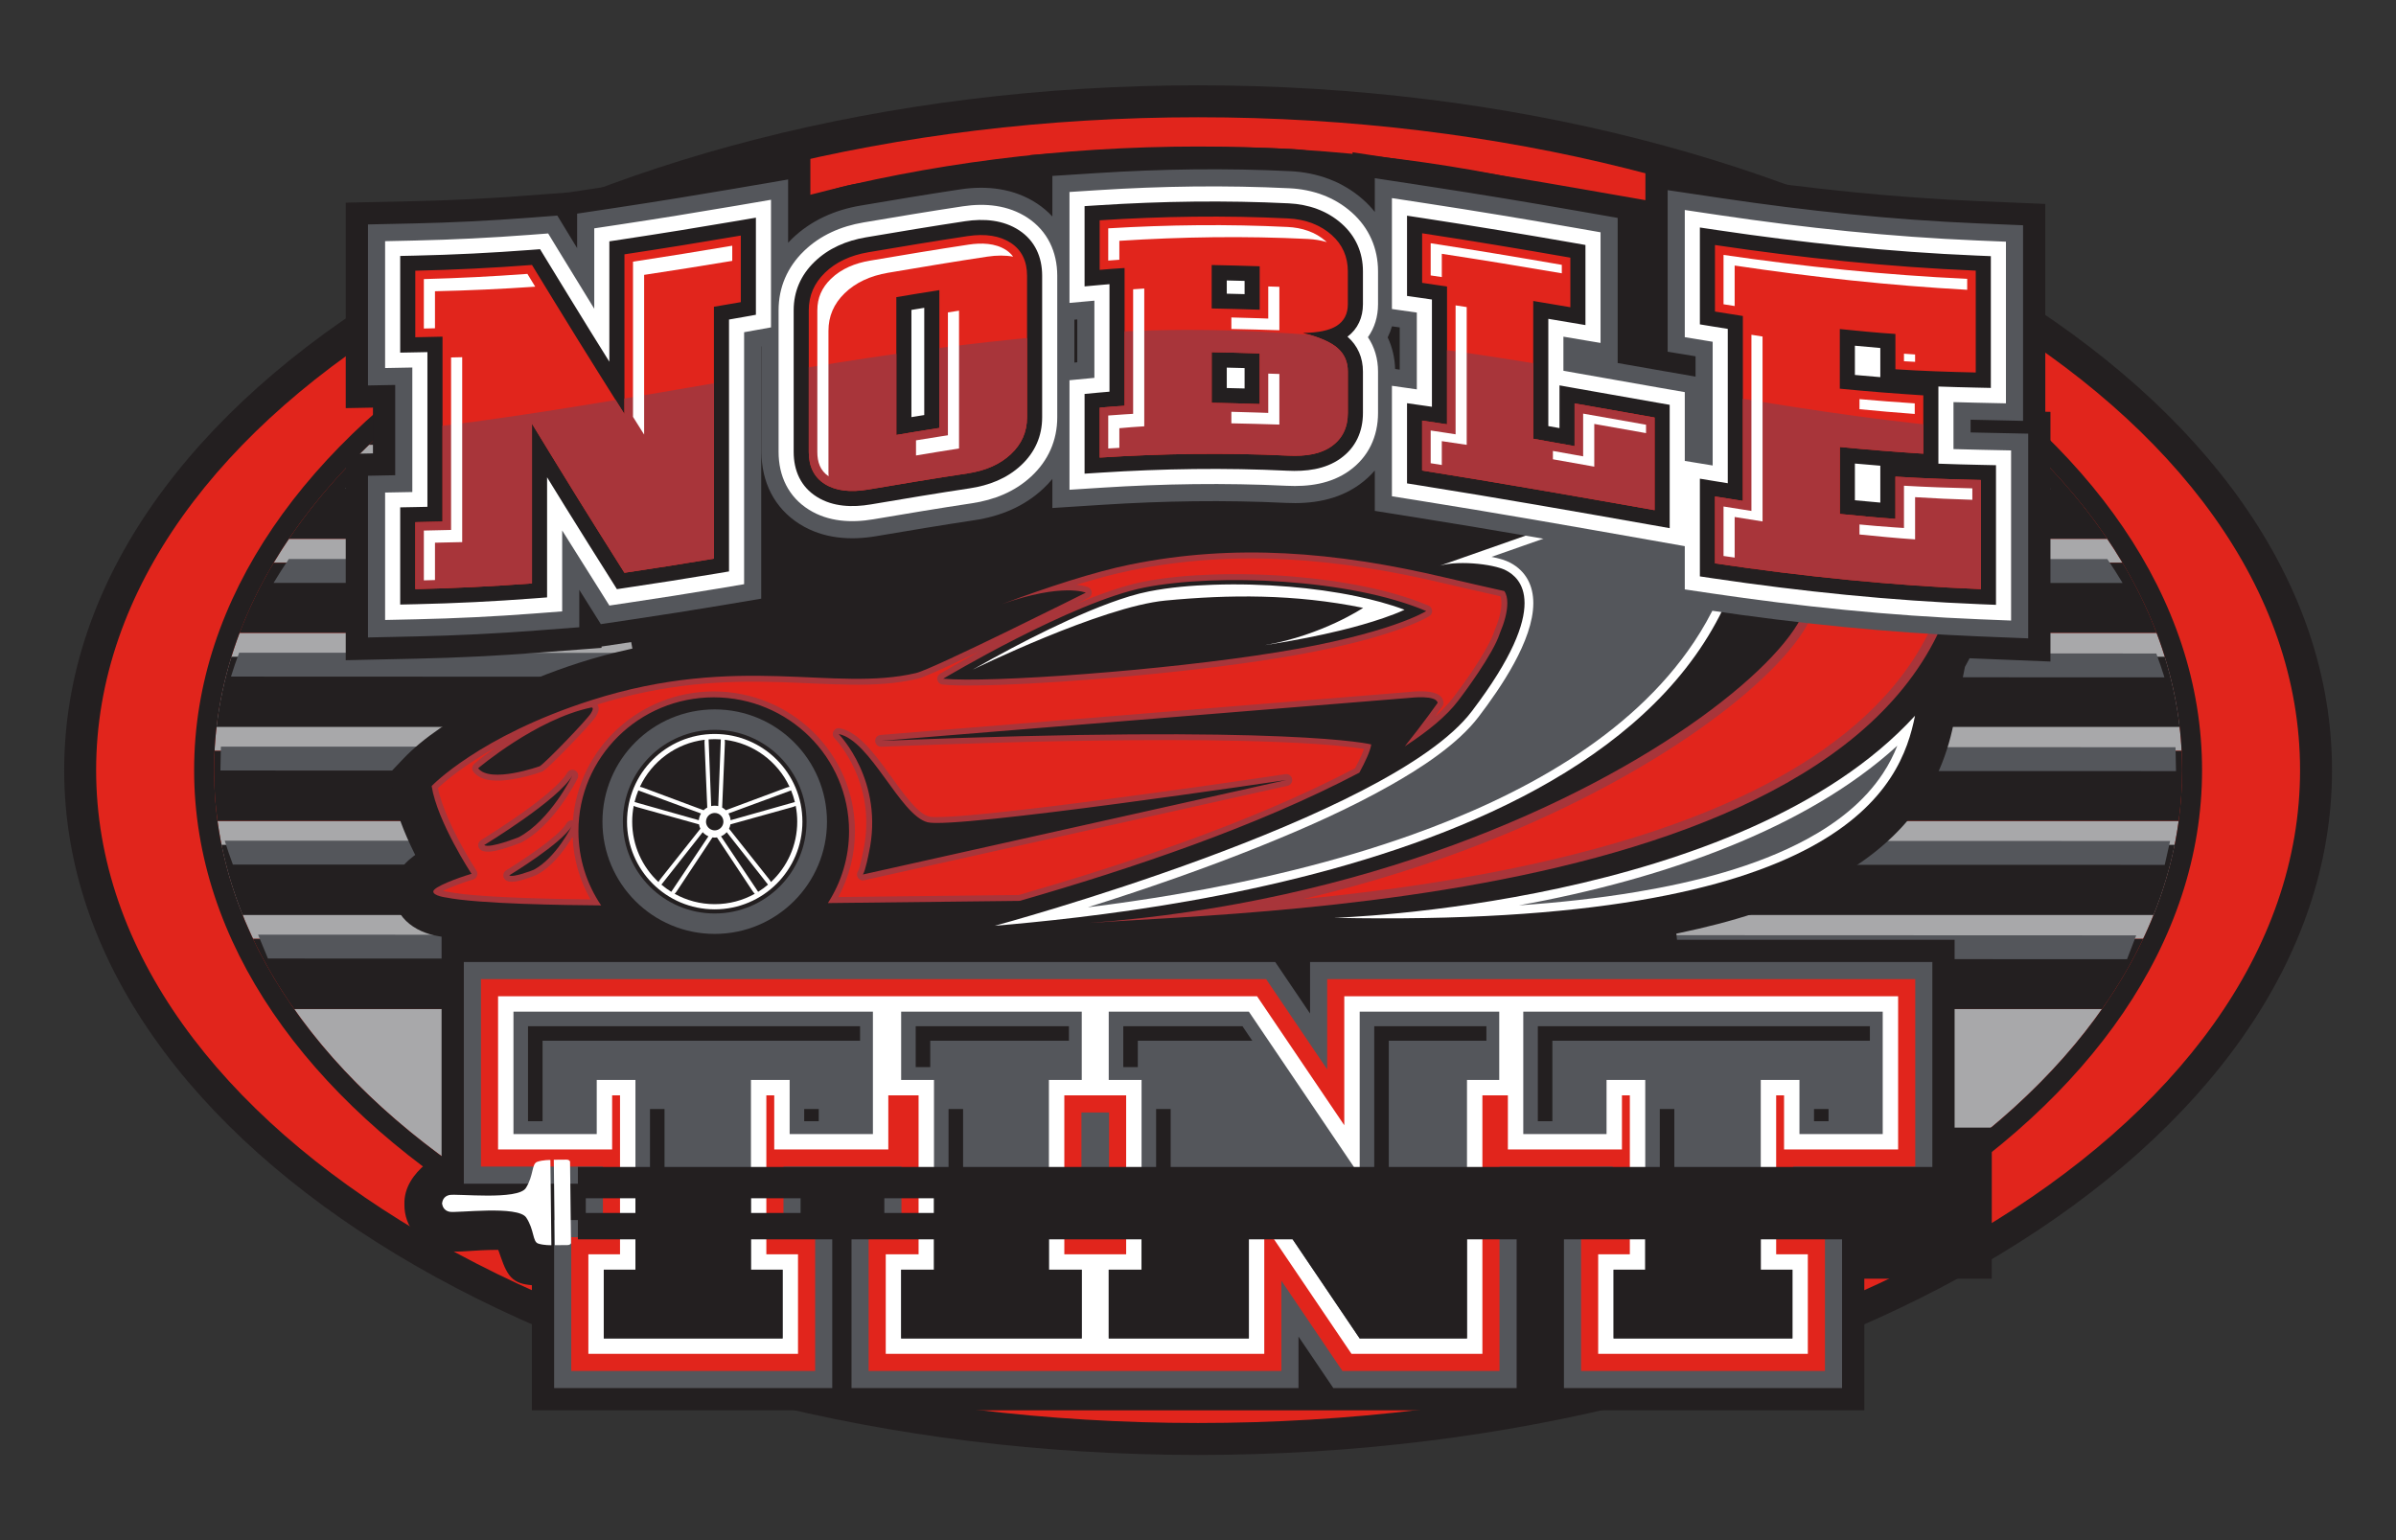
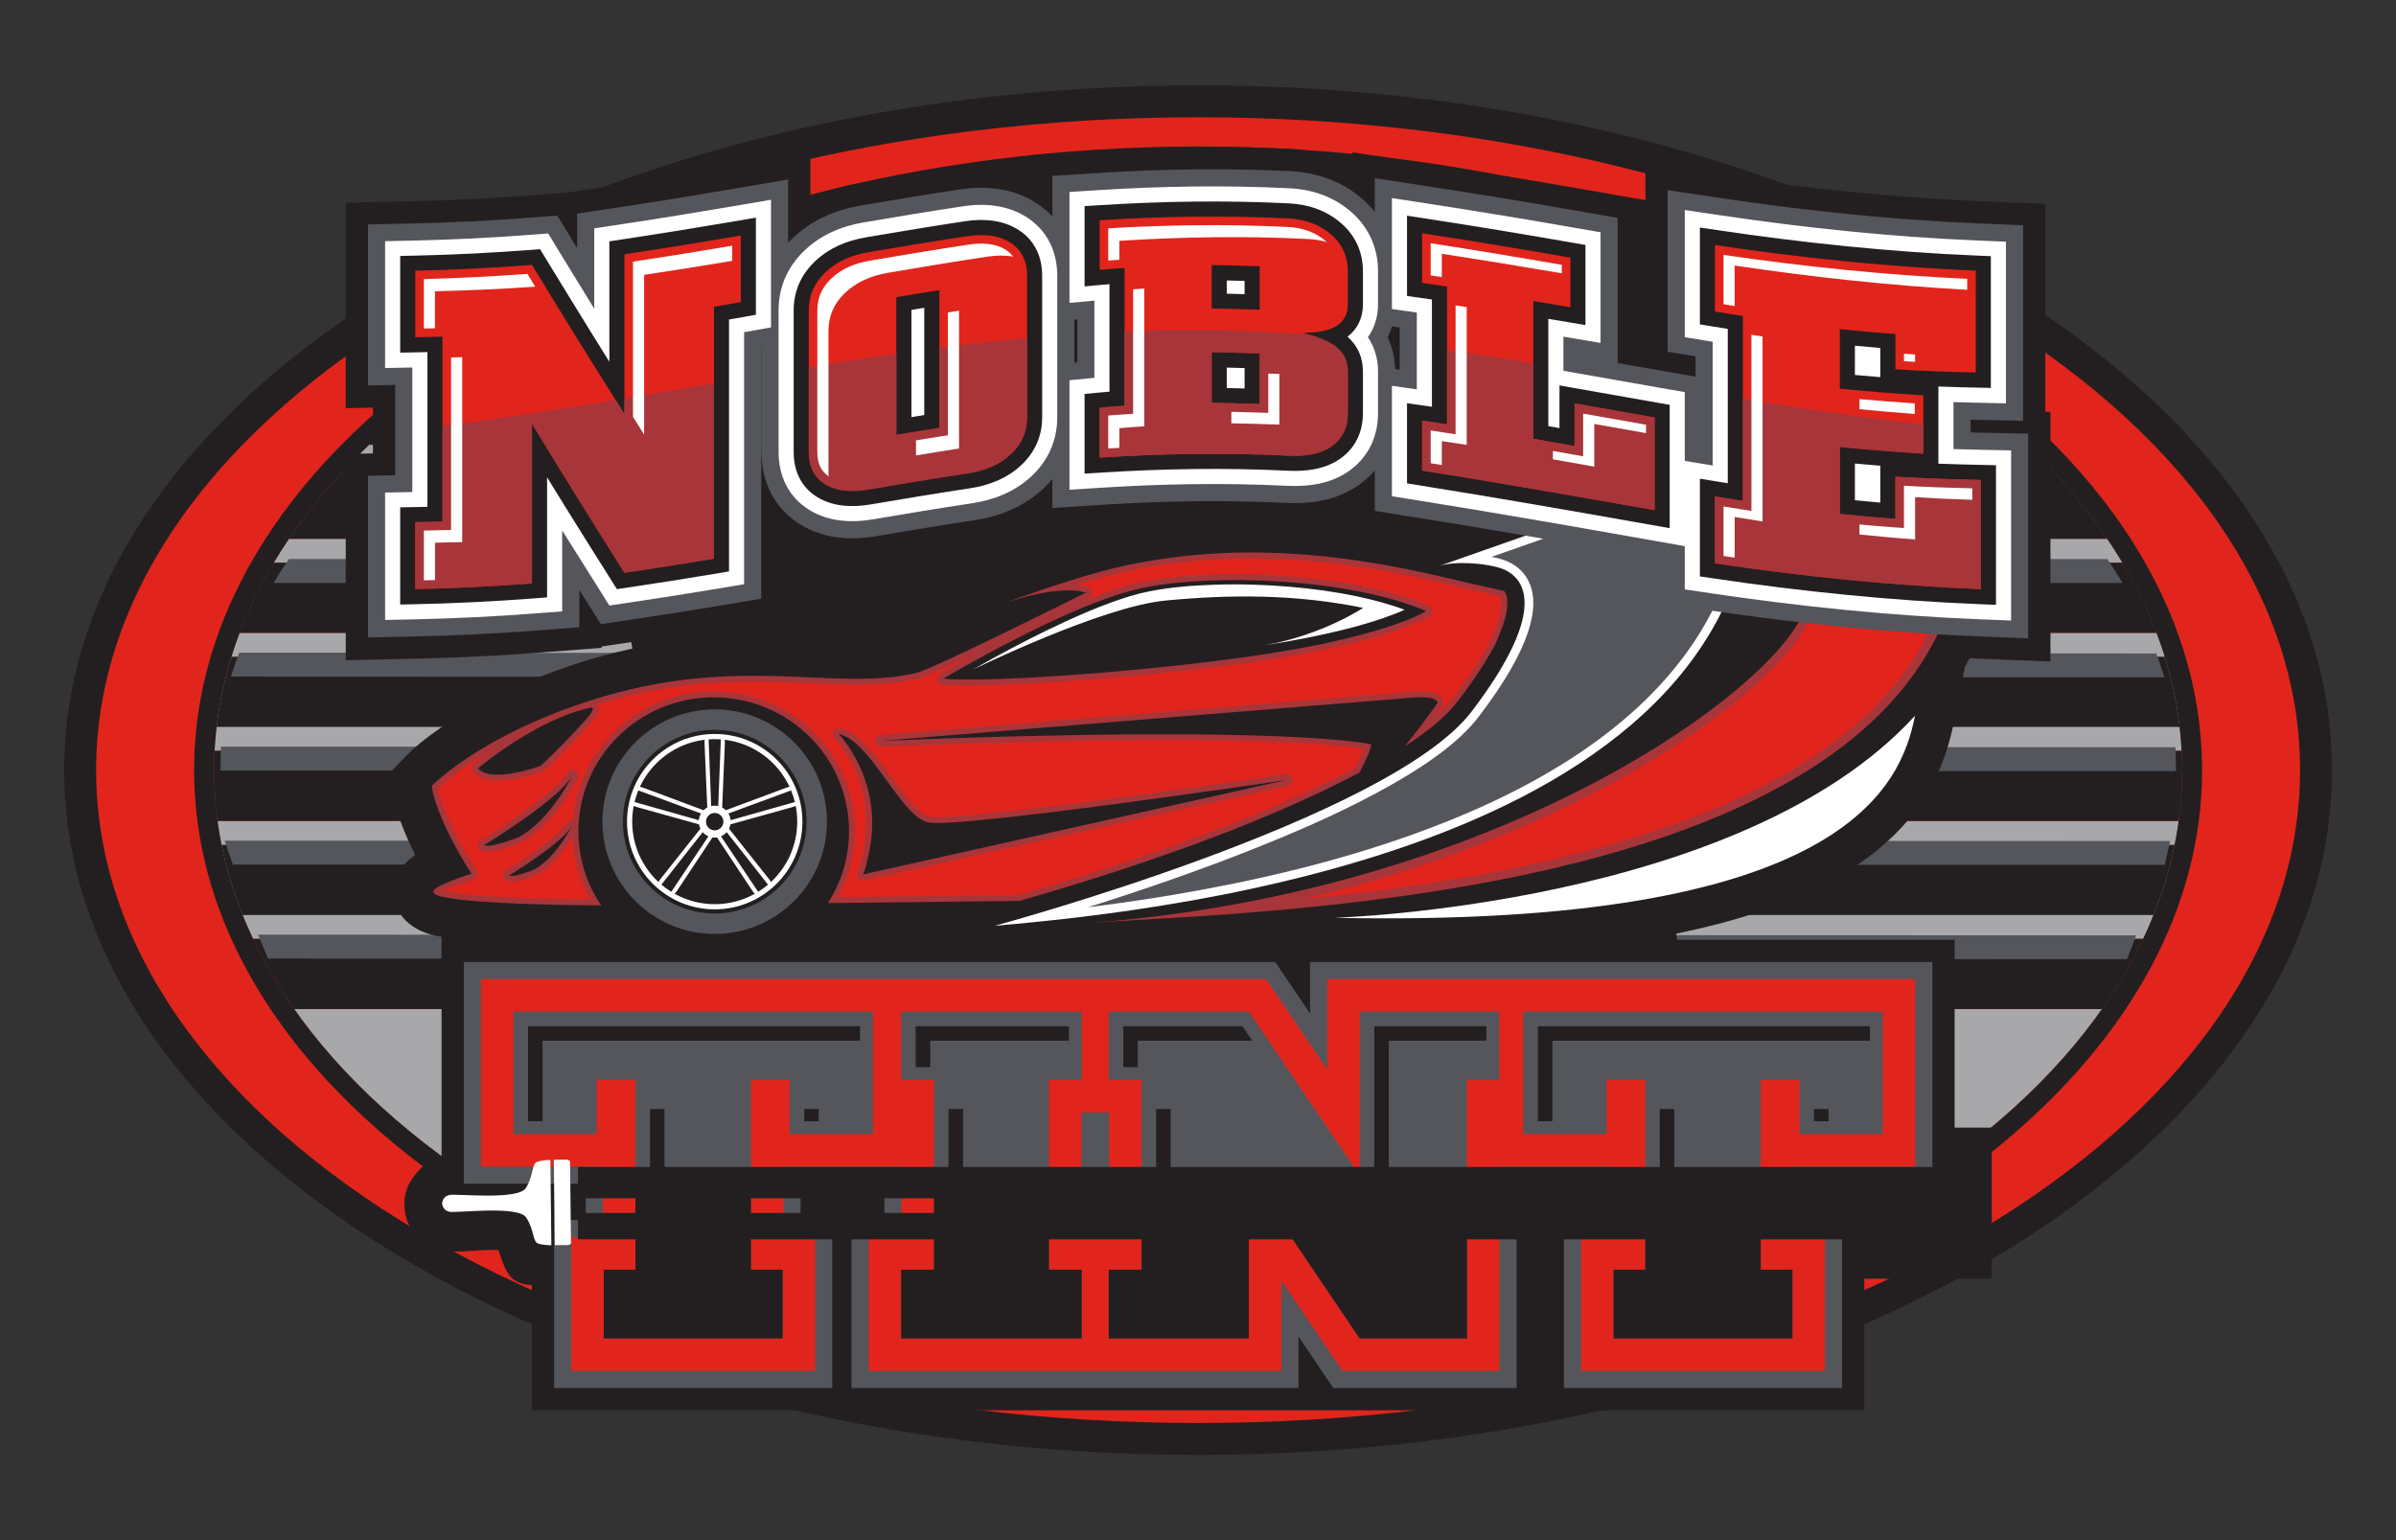
<svg xmlns="http://www.w3.org/2000/svg" xmlns:ns1="http://www.serif.com/" width="100%" height="100%" viewBox="0 0 4200 2700" version="1.1" xml:space="preserve" style="fill-rule:evenodd;clip-rule:evenodd;stroke-linejoin:round;stroke-miterlimit:2;">
  <rect x="0" y="0" width="4200" height="2700" fill="#333333" stroke="none" />
  <g id="Layer-1" ns1:id="Layer 1" transform="matrix(4.167,0,0,4.167,0,0)">
    <g transform="matrix(-1,0,0,1,504,612.107)">
      <path d="M0,-576.214C-263.439,-576.214 -477,-447.224 -477,-288.107C-477,-128.99 -263.439,0 0,0C263.44,0 477,-128.99 477,-288.107C477,-447.224 263.44,-576.214 0,-576.214" style="fill:rgb(35,31,32);" />
    </g>
    <g transform="matrix(-1,0,0,1,503.999,598.667)">
      <path d="M0,-549.334C-256.017,-549.334 -463.56,-426.361 -463.56,-274.667C-463.56,-122.973 -256.017,0 0,0C256.017,0 463.56,-122.973 463.56,-274.667C463.56,-426.361 256.017,-549.334 0,-549.334" style="fill:rgb(225,37,28);" />
    </g>
    <g transform="matrix(1,0,0,1,253.624,119.312)">
      <path d="M0,2.451C1.768,1.625 3.548,0.809 5.339,0C3.549,0.808 1.768,1.626 0,2.451" style="fill:rgb(168,168,170);" />
    </g>
    <g transform="matrix(1,0,0,1,245.815,122.96)">
      <path d="M0,2.537C1.742,1.683 3.497,0.837 5.262,0C3.497,0.837 1.742,1.683 0,2.537" style="fill:rgb(168,168,170);" />
    </g>
    <g transform="matrix(1,0,0,1,238.263,126.757)">
      <path d="M0,2.531C1.657,1.679 3.325,0.836 5.003,0C3.325,0.835 1.657,1.679 0,2.531" style="fill:rgb(168,168,170);" />
    </g>
    <g transform="matrix(1,0,0,1,230.748,130.732)">
      <path d="M0,2.514C1.567,1.668 3.145,0.83 4.732,0C3.145,0.83 1.567,1.669 0,2.514" style="fill:rgb(168,168,170);" />
    </g>
    <g transform="matrix(1,0,0,1,223.506,134.777)">
      <path d="M0,2.469C1.467,1.639 2.944,0.817 4.43,0C2.944,0.817 1.466,1.639 0,2.469" style="fill:rgb(168,168,170);" />
    </g>
    <g transform="matrix(1,0,0,1,216.333,138.929)">
      <path d="M0,2.471C1.399,1.641 2.807,0.818 4.226,0C2.807,0.818 1.399,1.641 0,2.471" style="fill:rgb(168,168,170);" />
    </g>
    <g transform="matrix(1,0,0,1,209.303,143.196)">
      <path d="M0,2.472C1.334,1.642 2.678,0.818 4.031,0C2.678,0.818 1.335,1.642 0,2.472" style="fill:rgb(168,168,170);" />
    </g>
    <g transform="matrix(1,0,0,1,109.426,398.061)">
      <path d="M0,2.939C-0.506,1.961 -1.003,0.982 -1.491,0C-1.003,0.982 -0.506,1.961 0,2.939" style="fill:rgb(168,168,170);" />
    </g>
    <g transform="matrix(1,0,0,1,112.65,403.983)">
      <path d="M0,2.98C-0.558,1.989 -1.106,0.996 -1.645,0C-1.106,0.996 -0.558,1.989 0,2.98" style="fill:rgb(168,168,170);" />
    </g>
    <g transform="matrix(1,0,0,1,116.114,409.762)">
-       <path d="M0,3.111C-0.63,2.077 -1.249,1.04 -1.857,0C-1.249,1.04 -0.63,2.077 0,3.111" style="fill:rgb(168,168,170);" />
-     </g>
+       </g>
    <g transform="matrix(1,0,0,1,119.828,415.55)">
      <path d="M0,3.194C-0.696,2.132 -1.381,1.068 -2.055,0C-1.382,1.068 -0.696,2.132 0,3.194" style="fill:rgb(168,168,170);" />
    </g>
    <g transform="matrix(1,0,0,1,886.556,577.955)">
      <path d="M0,-156.785C-62.186,-64.746 -210.036,0 -382.556,0C-555.076,0 -702.926,-64.746 -765.112,-156.785C-764.359,-155.671 -763.594,-154.56 -762.816,-153.454L-2.297,-153.454C-1.519,-154.56 -0.754,-155.671 0,-156.785" style="fill:rgb(168,168,170);" />
    </g>
    <g transform="matrix(1,0,0,1,890.227,418.744)">
      <path d="M0,-3.194C-0.674,-2.126 -1.359,-1.061 -2.056,0C-1.359,-1.061 -0.674,-2.126 0,-3.194" style="fill:rgb(168,168,170);" />
    </g>
    <g transform="matrix(1,0,0,1,893.742,412.873)">
      <path d="M0,-3.111C-0.608,-2.071 -1.228,-1.034 -1.857,0C-1.228,-1.034 -0.608,-2.071 0,-3.111" style="fill:rgb(168,168,170);" />
    </g>
    <g transform="matrix(1,0,0,1,896.994,406.962)">
      <path d="M0,-2.98C-0.538,-1.984 -1.087,-0.991 -1.646,0C-1.087,-0.991 -0.538,-1.984 0,-2.98" style="fill:rgb(168,168,170);" />
    </g>
    <g transform="matrix(1,0,0,1,900.063,401)">
      <path d="M0,-2.939C-0.487,-1.957 -0.985,-0.977 -1.491,0C-0.984,-0.977 -0.487,-1.957 0,-2.939" style="fill:rgb(168,168,170);" />
    </g>
    <g transform="matrix(1,0,0,1,917.937,394.982)">
      <path d="M0,-67.949C-0.451,-44.387 -6.15,-21.602 -16.382,0L-811.495,0C-821.726,-21.602 -827.424,-44.387 -827.876,-67.949C-827.753,-61.778 -827.259,-55.663 -826.431,-49.605L-1.445,-49.605C-0.617,-55.663 -0.122,-61.778 0,-67.949" style="fill:rgb(168,168,170);" />
    </g>
    <g transform="matrix(1,0,0,1,907.21,321.533)">
      <path d="M0,-55.279C6.743,-37.497 10.438,-18.998 10.732,0C10.695,-1.896 10.619,-3.787 10.523,-5.675L-816.944,-5.675C-817.041,-3.787 -817.116,-1.896 -817.153,0C-816.859,-18.998 -813.163,-37.497 -806.419,-55.279L0,-55.279Z" style="fill:rgb(168,168,170);" />
    </g>
    <g transform="matrix(1,0,0,1,878.986,236.735)">
      <path d="M0,-20.432C5.09,-13.774 9.726,-6.958 13.877,0L-763.849,0C-760.301,-5.947 -756.399,-11.788 -752.163,-17.517C-753.988,-15.046 -755.751,-12.555 -757.452,-10.043L7.479,-10.043C5.106,-13.545 2.614,-17.009 0,-20.432" style="fill:rgb(168,168,170);" />
    </g>
    <g transform="matrix(-0.014,-1,-1,0.014,494.029,-156.476)">
      <path d="M-348.663,-353.792C-352.009,-357.189 -355.404,-360.467 -358.847,-363.617L-348.663,353.717C-345.311,350.469 -342.01,347.098 -338.763,343.605L-348.663,-353.792Z" style="fill:rgb(168,168,170);" />
    </g>
    <g transform="matrix(-0.016,-1,-1,0.016,494.082,-145.007)">
      <path d="M-297.596,-302.783C-300.945,-307.872 -304.375,-312.816 -307.884,-317.612L-297.596,307.734C-294.246,302.826 -290.981,297.772 -287.801,292.577L-297.596,-302.783Z" style="fill:rgb(168,168,170);" />
    </g>
    <g transform="matrix(1,0,0,1,794.665,145.668)">
      <path d="M0,-2.472C1.354,-1.654 2.696,-0.829 4.031,0C2.696,-0.829 1.354,-1.654 0,-2.472" style="fill:rgb(168,168,170);" />
    </g>
    <g transform="matrix(1,0,0,1,787.44,141.4)">
      <path d="M0,-2.471C1.419,-1.653 2.827,-0.83 4.226,0C2.827,-0.83 1.418,-1.653 0,-2.471" style="fill:rgb(168,168,170);" />
    </g>
    <g transform="matrix(1,0,0,1,780.063,137.246)">
      <path d="M0,-2.469C1.486,-1.652 2.963,-0.83 4.43,0C2.963,-0.83 1.486,-1.653 0,-2.469" style="fill:rgb(168,168,170);" />
    </g>
    <g transform="matrix(1,0,0,1,772.519,133.245)">
      <path d="M0,-2.514C1.588,-1.683 3.165,-0.845 4.731,0C3.165,-0.845 1.588,-1.683 0,-2.514" style="fill:rgb(168,168,170);" />
    </g>
    <g transform="matrix(1,0,0,1,764.733,129.287)">
      <path d="M0,-2.531C1.678,-1.695 3.346,-0.852 5.002,0C3.346,-0.852 1.678,-1.695 0,-2.531" style="fill:rgb(168,168,170);" />
    </g>
    <g transform="matrix(1,0,0,1,756.922,125.497)">
      <path d="M0,-2.537C1.766,-1.7 3.519,-0.855 5.262,0C3.52,-0.855 1.766,-1.7 0,-2.537" style="fill:rgb(168,168,170);" />
    </g>
    <g transform="matrix(1,0,0,1,749.036,121.763)">
      <path d="M0,-2.451C1.791,-1.642 3.57,-0.826 5.339,0C3.57,-0.826 1.791,-1.643 0,-2.451" style="fill:rgb(168,168,170);" />
    </g>
    <g transform="matrix(1,0,0,1,93.186,384.939)">
      <path d="M0,-29.519L821.628,-29.519C819.606,-19.487 816.625,-9.635 812.756,0L8.872,0C5.003,-9.635 2.022,-19.487 0,-29.519" style="fill:rgb(168,168,170);" />
    </g>
    <g transform="matrix(1,0,0,1,97.357,305.815)">
      <path d="M0,-29.519L813.286,-29.519C816.276,-19.861 818.385,-10.011 819.542,0L-6.257,0C-5.1,-10.011 -2.991,-19.861 0,-29.519" style="fill:rgb(168,168,170);" />
    </g>
    <g transform="matrix(1,0,0,1,719.047,107.746)">
      <path d="M0,-0.769C0.683,-0.514 1.364,-0.258 2.044,0C1.364,-0.258 0.683,-0.514 0,-0.769" style="fill:rgb(168,168,170);" />
    </g>
    <g transform="matrix(1,0,0,1,715.581,106.534)">
      <path d="M0,-0.838C0.761,-0.56 1.52,-0.28 2.277,0C1.52,-0.28 0.761,-0.56 0,-0.838" style="fill:rgb(168,168,170);" />
    </g>
    <g transform="matrix(1,0,0,1,712.145,105.397)">
      <path d="M0,-0.944C0.874,-0.631 1.746,-0.317 2.616,0C1.746,-0.317 0.874,-0.631 0,-0.944" style="fill:rgb(168,168,170);" />
    </g>
    <g transform="matrix(1,0,0,1,503.999,118.103)">
      <path d="M0,-48.058C74.508,-48.058 144.407,-35.972 204.799,-14.834C205.816,-14.478 206.83,-14.12 207.84,-13.759C206.83,-14.12 205.816,-14.478 204.799,-14.834C174.154,-25.557 141.059,-33.948 106.159,-39.615L-106.159,-39.615C-146.045,-33.138 -183.572,-23.104 -217.781,-10.097L217.777,-10.097C226.167,-6.907 234.359,-3.539 242.333,0L242.214,-0.053L-242.214,-0.053L-242.334,0C-174.214,-30.232 -90.504,-48.058 0,-48.058" style="fill:rgb(168,168,170);" />
    </g>
    <g transform="matrix(1,0,0,1,397.841,108.007)">
      <path d="M0,-29.519L212.317,-29.519C252.203,-23.042 289.73,-13.008 323.939,0L-111.623,0C-77.414,-13.008 -39.887,-23.042 0,-29.519" style="fill:rgb(35,31,32);" />
    </g>
    <g transform="matrix(1,0,0,1,191.257,187.13)">
      <path d="M0,-29.519L625.484,-29.519C638.609,-20.245 650.658,-10.381 661.504,0L-36.02,0C-25.173,-10.381 -13.125,-20.245 0,-29.519" style="fill:rgb(35,31,32);" />
    </g>
    <g transform="matrix(1,0,0,1,145.281,226.692)">
      <path d="M0,-29.519L717.437,-29.519C726.354,-20.05 734.284,-10.189 741.184,0L-23.747,0C-16.848,-10.189 -8.917,-20.05 0,-29.519" style="fill:rgb(35,31,32);" />
    </g>
    <g transform="matrix(1,0,0,1,115.12,266.254)">
      <path d="M0,-29.519L777.759,-29.519C783.473,-19.937 788.277,-10.085 792.091,0L-14.333,0C-10.519,-10.085 -5.714,-19.937 0,-29.519" style="fill:rgb(35,31,32);" />
    </g>
    <g transform="matrix(1,0,0,1,97.357,305.815)">
      <path d="M0,-29.519L813.286,-29.519C816.276,-19.861 818.385,-10.011 819.542,0L-6.257,0C-5.1,-10.011 -2.991,-19.861 0,-29.519" style="fill:rgb(35,31,32);" />
    </g>
    <g transform="matrix(1,0,0,1,90.266,345.378)">
      <path d="M0,-29.52L827.467,-29.52C827.605,-26.815 827.701,-24.104 827.701,-21.378C827.701,-14.177 827.19,-7.05 826.226,0L1.24,0C0.277,-7.05 -0.234,-14.177 -0.234,-21.378C-0.234,-24.104 -0.138,-26.815 0,-29.52" style="fill:rgb(35,31,32);" />
    </g>
    <g transform="matrix(1,0,0,1,93.186,384.94)">
      <path d="M0,-29.52L821.628,-29.52C819.605,-19.488 816.624,-9.636 812.756,0L8.872,0C5.003,-9.636 2.022,-19.488 0,-29.52" style="fill:rgb(35,31,32);" />
    </g>
    <g transform="matrix(1,0,0,1,106.442,424.501)">
      <path d="M0,-29.519L795.114,-29.519C790.323,-19.404 784.534,-9.551 777.816,0L17.297,0C10.58,-9.551 4.792,-19.404 0,-29.519" style="fill:rgb(35,31,32);" />
    </g>
    <g transform="matrix(1,0,0,1,261.785,147.569)">
      <path d="M0,-29.519L484.429,-29.519C504.334,-20.693 522.91,-10.81 539.936,0L-55.506,0C-38.481,-10.81 -19.905,-20.693 0,-29.519" style="fill:rgb(35,31,32);" />
    </g>
    <g transform="matrix(-0.013,-1,-1,0.013,493.999,-142.177)">
      <path d="M-382.424,-387.52C-385.768,-389.72 -389.139,-391.829 -392.549,-393.803L-382.424,383.89C-379.066,381.828 -375.751,379.632 -372.465,377.345L-382.424,-387.52Z" style="fill:rgb(84,86,91);" />
    </g>
    <g transform="matrix(-0.014,-1,-1,0.014,494.028,-148.026)">
      <path d="M-348.691,-353.82C-352.035,-357.217 -355.433,-360.482 -358.875,-363.632L-348.691,353.732C-345.34,350.486 -342.036,347.125 -338.791,343.634L-348.691,-353.82Z" style="fill:rgb(84,86,91);" />
    </g>
    <g transform="matrix(-0.016,-1,-1,0.016,494.082,-136.531)">
      <path d="M-297.597,-302.785C-300.949,-307.876 -304.375,-312.839 -307.886,-317.639L-297.597,307.761C-294.246,302.849 -290.985,297.777 -287.803,292.577L-297.597,-302.785Z" style="fill:rgb(84,86,91);" />
    </g>
    <g transform="matrix(-0.022,-1,-1,0.022,494.226,-96.114)">
      <path d="M-217.514,-222.86C-220.869,-231.136 -224.396,-239.208 -228.088,-247.069L-217.514,237.245C-214.169,229.232 -210.998,221.013 -208.007,212.599L-217.514,-222.86Z" style="fill:rgb(84,86,91);" />
    </g>
    <g transform="matrix(-0.012,-1,-1,0.012,493.979,-123.365)">
      <path d="M-403.19,-408.264C-406.527,-409.477 -409.892,-410.568 -413.275,-411.571L-403.19,401.653C-399.833,400.567 -396.496,399.393 -393.19,398.097L-403.19,-408.264Z" style="fill:rgb(84,86,91);" />
    </g>
    <g transform="matrix(1,0,0,1,503.999,86.966)">
-       <path d="M0,-8.443C36.7,-8.443 72.28,-5.502 106.159,0L-106.158,0C-72.28,-5.502 -36.7,-8.443 0,-8.443" style="fill:rgb(84,86,91);" />
+       <path d="M0,-8.443C36.7,-8.443 72.28,-5.502 106.159,0C-72.28,-5.502 -36.7,-8.443 0,-8.443" style="fill:rgb(84,86,91);" />
    </g>
    <g transform="matrix(1,0,0,1,503.999,586.356)">
      <path d="M0,-524.711C233.25,-524.711 422.337,-407.251 422.337,-262.356C422.337,-117.461 233.25,0 0,0C-233.25,0 -422.337,-117.461 -422.337,-262.356C-422.337,-407.251 -233.25,-524.711 0,-524.711M0,-516.311C228.612,-516.311 413.938,-402.611 413.938,-262.356C413.938,-122.1 228.612,-8.4 0,-8.4C-228.611,-8.4 -413.937,-122.1 -413.937,-262.356C-413.937,-402.611 -228.611,-516.311 0,-516.311" style="fill:rgb(35,31,32);" />
    </g>
    <g transform="matrix(0.021,1,1,-0.021,517.704,730.18)">
      <path d="M-407.292,406.02L-397.247,406.02L-414.769,-416.277L-424.805,-415.858L-407.292,406.02Z" style="fill:rgb(84,86,91);" />
    </g>
    <g transform="matrix(0.22,-0.976,-0.976,-0.22,598.092,-37.085)">
      <path d="M-322.252,-392.863L-311.957,-392.863L-491.686,405.112C-494.744,403.352 -497.765,401.512 -500.73,399.558L-322.252,-392.863Z" style="fill:rgb(84,86,91);" />
    </g>
    <g transform="matrix(0.359,-0.933,-0.933,-0.359,648.758,35.105)">
      <path d="M-255.603,-362.03L-244.844,-362.03L-528.379,375.676L-536.264,368.198L-255.603,-362.03Z" style="fill:rgb(84,86,91);" />
    </g>
    <g transform="matrix(1,0,0,1,828.537,377.719)">
      <path d="M0,-100.784L-0.425,-99.975C-0.888,-99.092 -1.361,-98.214 -1.846,-97.341L-1.954,-97.145L-6.711,-73.364C-12.943,-42.201 -31.391,-21.718 -58.831,-6.86C-78.352,3.71 -100.419,10.286 -122.078,14.799L-123.35,15.064L-123.083,17.648L-6.297,17.648L-6.297,96.663L9.343,96.663L9.343,160.246L-44.283,160.246L-44.283,215.62L-604.791,215.62L-604.791,162.982L-606.066,162.836C-609.411,162.451 -612.276,161.445 -614.36,158.64C-616.363,155.943 -617.446,152.206 -618.598,149.062L-618.943,148.12L-619.948,148.118C-622.008,148.114 -624.069,148.203 -626.127,148.285C-631.189,148.486 -637.113,149.356 -642.07,148.339C-651.583,146.383 -658.569,138.756 -658.413,128.844L-658.413,128.8C-658.567,121.818 -654.485,116.224 -649.376,111.902L-649.186,111.742L-648.976,111.608C-647.371,110.593 -645.629,109.81 -643.809,109.273L-642.777,108.968L-642.777,16.347L-643.989,16.153C-648.986,15.354 -654.071,13.27 -657.731,9.703C-661.575,5.956 -663.215,1.192 -662.758,-4.131C-662.274,-9.772 -659.269,-13.999 -654.828,-17.313L-653.867,-18.03L-654.397,-19.104C-658.254,-26.92 -661.948,-35.788 -663.316,-44.427L-664.591,-52.488L-658.978,-58.409C-641.886,-76.44 -608.394,-91.374 -584.849,-98.9C-577.949,-101.106 -570.95,-103.001 -563.873,-104.549L-562.512,-104.847L-563.017,-107.586L-575.486,-105.719L-575.486,-105.155L-602.529,-103.099C-619.393,-101.817 -636.291,-100.986 -653.198,-100.617L-683.097,-99.965L-683.097,-186.756L-671.646,-186.972L-671.646,-206.232L-683.097,-206.015L-683.097,-292.456L-654.474,-293.08C-638.62,-293.426 -622.777,-294.224 -606.965,-295.426L-589.338,-296.766L-570.224,-299.654C-554.07,-302.095 -537.942,-304.7 -521.839,-307.456L-487.642,-313.31L-487.642,-294.172L-485.597,-295.119C-480.048,-297.688 -474.147,-299.43 -468.124,-300.452C-454.078,-302.835 -440.024,-305.181 -425.937,-307.307C-416.333,-308.757 -406.314,-308.273 -397.134,-304.933L-395.202,-304.23L-395.202,-312.485L-367.813,-314.241C-340.335,-316.002 -312.757,-316.404 -285.252,-315.051C-277.071,-314.648 -269.016,-312.768 -261.624,-309.206L-259.559,-308.21L-259.559,-313.657L-225.877,-308.508C-204.846,-305.293 -183.855,-301.81 -162.897,-298.145L-136.364,-293.505L-136.364,-308.579L-102.797,-303.584C-67.462,-298.326 -31.878,-294.593 3.822,-293.097L31.857,-291.922L31.857,-204.492L34.022,-204.447L34.022,-99.411L3.588,-100.634C2.696,-100.67 1.805,-100.707 0.912,-100.745L0,-100.784Z" style="fill:rgb(35,31,32);" />
    </g>
    <g transform="matrix(1,0,0,1,571.838,284.473)">
      <path d="M0,40.592C2.57,35.853 4.638,31.383 5.003,28.712C5.003,28.712 -27.766,20.197 -201.198,27.203L21.495,9.096C21.495,9.096 32.488,7.801 32.919,11.251C32.919,11.251 27.016,19.634 19.119,29.519C28.914,23.163 36.696,16.746 41.504,10.425C42.052,9.702 42.641,8.921 43.259,8.089C43.286,8.05 56.316,-9.242 59.092,-18.042C61.009,-22.575 62.244,-26.952 62.246,-30.715C62.246,-32.738 61.916,-34.431 60.984,-35.804C52.824,-37.624 44.306,-39.575 35.614,-41.619C-10.196,-52.398 -52.664,-55.847 -96.211,-47.01C-111.704,-43.865 -131.354,-37.391 -150.246,-30.355C-124.864,-39.283 -115.073,-35.14 -115.073,-35.14C-115.073,-35.14 -179.073,-3.074 -186.484,-1.321C-220.851,6.802 -260.946,-9.75 -323.108,10.119C-370.319,25.21 -390.26,46.23 -390.26,46.23C-387.889,61.212 -373.499,83.146 -373.499,83.146C-379.374,84.872 -389.398,88.643 -389.56,90.529C-389.721,92.415 -384.17,93.117 -384.17,93.117C-370.55,95.841 -333.812,96.347 -318.962,96.439C-324.994,87.501 -328.512,76.763 -328.512,65.209C-328.512,34.113 -303.028,8.901 -271.592,8.901C-240.155,8.901 -214.671,34.113 -214.671,65.209C-214.671,76.341 -217.937,86.716 -223.569,95.451L-142.877,94.538C-95.717,80.931 -43.111,63.247 0,40.592M43.257,8.091L43.259,8.089L43.257,8.091ZM-219.02,24.349C-219.02,24.349 -199.619,44.02 -206.355,74.471C-206.355,74.471 -207.77,81.947 -208.848,83.431L-30.726,43.685C-30.726,43.685 -170.044,64.433 -181.632,61.469C-193.219,58.505 -205.615,26.976 -219.02,24.349M-357.623,83.815C-356.936,83.357 -335.63,70.451 -331.354,63.12C-331.354,63.12 -337.844,76.407 -347.313,81.446C-347.313,81.446 -355.866,84.884 -357.623,83.815M-368.164,71.073C-367.193,70.427 -337.119,52.211 -331.083,41.863C-331.083,41.863 -340.246,60.618 -353.612,67.733C-353.612,67.733 -365.684,72.582 -368.164,71.073M-370.696,38.738C-370.696,38.738 -346.336,18.042 -323.162,13.192C-323.162,13.192 -321.544,12.815 -323.269,15.616C-324.994,18.42 -342.186,36.258 -344.773,37.875C-344.773,37.875 -365.576,45.313 -370.696,38.738M-175.06,1.065C-175.06,1.065 -120.949,-31.273 -90.337,-37.309C-59.726,-43.344 -3.782,-40.973 28.123,-27.391C28.123,-27.391 13.141,-17.799 -34.717,-10.037C-82.577,-2.277 -155.873,2.897 -175.06,1.065" style="fill:rgb(168,53,58);" />
    </g>
    <g transform="matrix(1,0,0,1,418.415,191.595)">
      <path d="M0,197.898C0,197.898 166.252,152.978 200.696,107.69C235.141,62.402 220.671,51.337 215.208,48.425C209.741,45.513 193.157,43.908 186.01,46.852L319.576,0C324.872,164.68 73.75,191.543 0,197.898" style="fill:white;" />
    </g>
    <g transform="matrix(1,0,0,1,627.437,344.18)">
      <path d="M0,-109.901C3.125,-109.313 5.908,-108.48 7.917,-107.41C14.502,-103.901 17.584,-97.82 17.58,-90.415C17.569,-74.69 3.658,-54.566 -5.394,-42.666C-14.3,-30.954 -29.824,-20.983 -42.503,-13.81C-59.87,-3.984 -78.541,4.283 -97.04,11.73C-120.874,21.324 -145.291,29.793 -169.804,37.517C-157.707,36.015 -145.638,34.268 -133.591,32.231C-99.648,26.49 -65.567,18.501 -33.132,6.888C11.124,-8.96 58.45,-33.954 85.176,-74.07C92.529,-85.105 98.15,-97.062 101.814,-109.813C105.339,-122.078 106.943,-134.698 106.952,-147.418L0,-109.901Z" style="fill:rgb(84,86,91);" />
    </g>
    <g transform="matrix(1,0,0,1,458.364,211.366)">
      <path d="M0,176.917C231.562,159.589 361.811,12.234 274.837,32.674L367.986,0C373.378,167.662 72.72,171.701 0,176.917" style="fill:rgb(168,53,58);" />
    </g>
    <g transform="matrix(1,0,0,1,548.236,216.538)">
      <path d="M0,161.69C34.144,158.335 68.355,153.46 101.764,145.804C156.676,133.226 227.073,108.971 258.227,58.383C269.216,40.537 274.363,20.73 274.498,0L208.075,23.3C210.632,24.286 212.787,25.863 214.21,28.259C220.543,38.929 206.251,55.483 199.544,62.561C192.035,70.483 183.494,77.698 174.799,84.28C163.635,92.735 151.805,100.405 139.696,107.432C108.828,125.343 75.299,139.551 41.306,150.324C27.693,154.638 13.909,158.425 0,161.69" style="fill:rgb(225,37,28);" />
    </g>
    <g transform="matrix(1,0,0,1,561.06,305.536)">
      <path d="M0,80.594C0,80.594 171.257,75.756 244.528,-4.429C238.652,24.95 215.203,85.023 0,80.594" style="fill:white;" />
    </g>
    <g transform="matrix(1,0,0,1,798.139,380.885)">
-       <path d="M0,-67.155C-19.937,-48.99 -44.486,-35.502 -69.188,-25.385C-97.73,-13.694 -128.477,-5.569 -159.147,0C-142.542,-1.144 -125.926,-2.916 -109.52,-5.672C-85.549,-9.697 -59.588,-16.176 -38.07,-27.826C-25.566,-34.597 -13.947,-43.515 -6.051,-55.502C-3.554,-59.291 -1.579,-63.147 0,-67.155" style="fill:rgb(84,86,91);" />
-     </g>
+       </g>
    <g transform="matrix(1,0,0,1,240.885,257.291)">
      <path d="M0,94.73C-0.417,95.426 -0.849,96.111 -1.276,96.771C-3.614,100.385 -6.385,103.918 -9.584,106.807C-11.29,108.348 -13.16,109.743 -15.193,110.825C-15.275,110.869 -15.347,110.901 -15.434,110.937C-17.151,111.627 -18.966,112.257 -20.739,112.775C-22.755,113.368 -26.043,114.289 -27.962,113.121C-28.71,112.666 -29.138,111.922 -29.156,111.047C-29.173,110.174 -28.777,109.414 -28.049,108.928C-27.543,108.591 -27.001,108.272 -26.484,107.947C-25.341,107.228 -24.203,106.502 -23.07,105.765C-19.758,103.61 -16.481,101.376 -13.309,99.021C-10.234,96.739 -4.465,92.334 -2.548,89.049C-1.992,88.098 -0.901,87.651 0.126,87.874C2.464,57.312 28.31,33.598 59.361,33.598C91.925,33.598 118.768,59.684 118.768,92.392C118.768,102.124 116.365,111.601 111.77,120.098L187.71,119.241C210.756,112.584 233.676,105.378 256.244,97.237C281.034,88.294 305.755,78.155 329.125,65.927C330.15,64.014 331.139,62.06 331.999,60.073C332.288,59.405 332.619,58.619 332.9,57.818C331.107,57.51 329.293,57.272 327.491,57.055C317.593,55.867 307.443,55.331 297.49,54.919C276.713,54.063 255.837,53.969 235.046,54.123C199.982,54.384 164.892,55.456 129.855,56.871C128.504,56.924 127.355,55.887 127.272,54.539C127.192,53.188 128.206,52.018 129.554,51.91L352.201,33.804C354.185,33.574 356.365,33.493 358.349,33.585C361.343,33.726 365.875,34.406 366.34,38.125C366.418,38.763 366.276,39.339 365.905,39.865C364.9,41.294 363.876,42.718 362.838,44.139C365.701,41.615 368.332,38.924 370.478,36.102C371.06,35.337 371.636,34.569 372.21,33.796C372.216,33.788 372.222,33.78 372.228,33.771C375.6,29.297 378.878,24.519 381.829,19.767C383.083,17.746 384.297,15.687 385.397,13.58C386.251,11.942 387.117,10.157 387.672,8.393C387.697,8.314 387.722,8.248 387.754,8.172C389.244,4.654 390.71,0.323 390.712,-3.534C390.712,-4.475 390.638,-5.531 390.285,-6.442C382.178,-8.254 374.083,-10.114 365.998,-12.017C322.318,-22.295 279.479,-26.369 235.235,-17.391C227.515,-15.823 219.835,-13.688 212.306,-11.38C212.186,-11.344 212.065,-11.308 211.944,-11.27C213.733,-11.109 215.539,-10.8 216.847,-10.247C217.762,-9.859 218.332,-9.028 218.364,-8.037C218.396,-7.046 217.881,-6.179 216.994,-5.735C215.422,-4.949 213.853,-4.162 212.28,-3.377C215.661,-4.796 219.071,-6.146 222.51,-7.401C228.213,-9.482 234.171,-11.388 240.136,-12.564C249.634,-14.437 259.614,-15.255 269.28,-15.584C280.663,-15.974 292.137,-15.651 303.484,-14.698C313.623,-13.847 323.787,-12.48 333.747,-10.397C342.638,-8.537 351.681,-6.059 360.049,-2.496C360.919,-2.125 361.474,-1.359 361.554,-0.415C361.632,0.526 361.213,1.375 360.417,1.885C359.353,2.567 358.099,3.177 356.96,3.717C353.531,5.346 349.919,6.723 346.331,7.961C339.937,10.17 333.373,11.993 326.802,13.594C316.847,16.022 306.748,17.959 296.632,19.601C279.938,22.308 263.049,24.329 246.225,26.041C228.075,27.886 209.825,29.374 191.606,30.325C184.463,30.698 177.302,30.993 170.151,31.081C165.401,31.14 160.386,31.173 155.656,30.722C154.568,30.62 153.708,29.861 153.469,28.795C153.228,27.728 153.68,26.674 154.619,26.115C159.578,23.15 164.659,20.309 169.722,17.529C170.157,17.291 170.593,17.052 171.028,16.815C166.917,18.78 162.792,20.722 158.652,22.623C155.865,23.905 153.063,25.173 150.236,26.365C148.657,27.03 146.702,27.889 145.041,28.282C135.97,30.425 126.626,30.865 117.339,30.768C107.064,30.662 96.784,29.959 86.509,29.663C74.563,29.317 62.74,29.498 50.844,30.748C37.078,32.193 23.624,35.002 10.417,39.098C11.563,40.704 10.708,42.626 9.801,44.103C9.382,44.784 8.798,45.472 8.282,46.082C7.488,47.027 6.665,47.95 5.836,48.863C3.645,51.283 1.395,53.662 -0.871,56.011C-3.161,58.385 -5.478,60.744 -7.844,63.042C-8.731,63.904 -9.628,64.761 -10.549,65.589C-11.142,66.122 -11.83,66.746 -12.502,67.165C-12.663,67.265 -12.807,67.335 -12.983,67.398C-17.15,68.889 -22.036,70.111 -26.393,70.723C-31.215,71.401 -38.361,71.743 -41.705,67.448C-42.524,66.397 -42.369,64.887 -41.354,64.025C-38.561,61.655 -35.502,59.371 -32.475,57.231C-35.722,59.062 -38.902,60.987 -41.994,63.011C-46.057,65.672 -50.05,68.554 -53.758,71.695C-54.704,72.496 -55.71,73.36 -56.635,74.25C-55.785,78.585 -54.087,83.053 -52.351,87.041C-50.087,92.238 -47.417,97.317 -44.577,102.223C-43.267,104.488 -41.904,106.777 -40.468,108.964C-40.021,109.645 -39.932,110.423 -40.213,111.188C-40.493,111.951 -41.065,112.486 -41.846,112.715C-43.943,113.332 -46.031,114.036 -48.081,114.796C-49.189,115.206 -52.379,116.434 -54.521,117.527C-53.871,117.68 -53.239,117.791 -52.904,117.834C-52.843,117.84 -52.791,117.85 -52.729,117.863C-48.231,118.761 -43.332,119.163 -38.758,119.508C-32.524,119.982 -26.265,120.273 -20.018,120.5C-10.85,120.831 -1.669,121.013 7.508,121.099C2.936,113.032 0.37,104.028 0,94.73M-38.59,96.189C-37.883,95.717 -37.126,95.272 -36.405,94.819C-34.786,93.803 -33.175,92.774 -31.572,91.73C-26.878,88.677 -22.236,85.511 -17.741,82.174C-14.465,79.742 -11.206,77.187 -8.191,74.438C-6.183,72.604 -3.654,70.153 -2.28,67.793C-1.605,66.639 -0.138,66.224 1.042,66.854C2.22,67.484 2.689,68.935 2.104,70.137C0.865,72.672 -0.696,75.258 -2.223,77.621C-5.476,82.648 -9.333,87.564 -13.78,91.584C-16.125,93.703 -18.697,95.624 -21.491,97.11C-21.574,97.155 -21.646,97.186 -21.732,97.223C-24.127,98.184 -26.654,99.063 -29.126,99.786C-31.602,100.512 -36.147,101.814 -38.503,100.381C-39.25,99.926 -39.678,99.183 -39.696,98.308C-39.714,97.433 -39.317,96.672 -38.59,96.189M120.076,109.177C120.485,108.493 120.955,106.554 121.154,105.757C121.529,104.254 121.866,102.715 122.155,101.192C122.159,101.166 122.165,101.144 122.169,101.118C124.798,89.238 123.656,77.328 118.587,66.268C117.038,62.886 115.135,59.616 112.924,56.624C112.101,55.512 111.138,54.266 110.163,53.278C109.384,52.49 109.217,51.332 109.741,50.356C110.267,49.379 111.323,48.879 112.41,49.092C116.701,49.933 120.459,53.06 123.421,56.122C126.937,59.758 130.03,63.974 133,68.062C135.952,72.127 138.894,76.375 142.195,80.161C144.043,82.28 147.115,85.521 149.937,86.244C150.708,86.44 151.958,86.444 152.754,86.455C154.633,86.474 156.529,86.392 158.405,86.292C164.187,85.979 169.995,85.423 175.754,84.836C191.963,83.189 208.169,81.125 224.324,79.001C249.521,75.688 274.722,72.152 299.86,68.408C301.184,68.21 302.426,69.098 302.671,70.412C302.914,71.728 302.074,73.001 300.767,73.293L122.647,113.041C121.617,113.271 120.604,112.86 120.026,111.978C119.454,111.106 119.474,110.026 120.076,109.177" style="fill:rgb(225,37,28);" />
    </g>
    <g transform="matrix(1,0,0,1,300.658,392.903)">
      <path d="M0,-94.451C-26.083,-94.451 -47.226,-73.307 -47.226,-47.225C-47.226,-21.145 -26.083,0 0,0C26.08,0 47.225,-21.145 47.225,-47.225C47.225,-73.307 26.08,-94.451 0,-94.451M-38.635,-47.225C-38.635,-68.564 -21.338,-85.86 0,-85.86C21.336,-85.86 38.632,-68.564 38.632,-47.225C38.632,-25.889 21.336,-8.594 0,-8.594C-21.338,-8.594 -38.635,-25.889 -38.635,-47.225" style="fill:rgb(84,86,91);" />
    </g>
    <g transform="matrix(1,0,0,1,300.658,382.569)">
      <path d="M0,-73.784C-20.377,-73.784 -36.893,-57.268 -36.893,-36.891C-36.893,-16.516 -20.377,0 0,0C20.375,0 36.891,-16.516 36.891,-36.891C36.891,-57.268 20.375,-73.784 0,-73.784M-31.479,-51.54C-26.518,-62.179 -16.324,-69.887 -4.207,-71.35C-4.276,-70.878 -4.303,-70.361 -4.279,-69.81L-3.131,-42.829C-3.701,-42.529 -4.222,-42.149 -4.68,-41.701L-29.988,-51.133C-30.503,-51.325 -31.005,-51.462 -31.479,-51.54M-3.659,-36.891C-3.659,-38.912 -2.021,-40.55 0,-40.55C2.019,-40.55 3.656,-38.912 3.656,-36.891C3.656,-35.272 2.603,-33.9 1.144,-33.417L1.125,-33.413L1.109,-33.408L1.06,-33.391L1.057,-33.391L1.042,-33.387L1.023,-33.381L0.955,-33.362L0.937,-33.358L0.887,-33.343L0.851,-33.335L0.849,-33.335L0.803,-33.326L0.762,-33.315L0.746,-33.311L0.714,-33.305L0.674,-33.299L0.658,-33.295L0.628,-33.289L0.565,-33.279L0.543,-33.275L0.472,-33.267L0.459,-33.265L0.375,-33.255L0.369,-33.255L0.283,-33.247L0.277,-33.247L0.187,-33.242L0.185,-33.242L0.094,-33.237L0.092,-33.237L0,-33.235L-0.095,-33.237L-0.103,-33.237L-0.187,-33.242L-0.191,-33.242L-0.283,-33.247L-0.287,-33.247L-0.372,-33.255L-0.379,-33.255L-0.461,-33.265L-0.474,-33.265L-0.546,-33.277L-0.568,-33.279L-0.632,-33.291L-0.662,-33.295L-0.705,-33.303L-0.719,-33.307L-0.721,-33.307L-0.759,-33.315L-0.815,-33.327L-0.841,-33.333L-0.855,-33.335C-1.796,-33.562 -2.595,-34.15 -3.097,-34.947L-3.115,-34.973L-3.145,-35.025L-3.147,-35.027L-3.163,-35.053L-3.189,-35.101L-3.193,-35.107L-3.209,-35.135L-3.223,-35.163L-3.237,-35.19L-3.243,-35.2L-3.268,-35.245L-3.281,-35.274L-3.283,-35.28L-3.307,-35.326L-3.307,-35.33L-3.321,-35.36L-3.324,-35.365L-3.346,-35.414L-3.348,-35.416L-3.359,-35.447L-3.361,-35.451L-3.377,-35.489L-3.398,-35.536L-3.41,-35.569L-3.432,-35.623L-3.458,-35.701L-3.47,-35.736L-3.49,-35.797L-3.496,-35.814L-3.516,-35.882L-3.522,-35.902L-3.544,-35.985L-3.562,-36.059L-3.566,-36.075L-3.583,-36.149L-3.584,-36.162L-3.599,-36.237L-3.603,-36.253L-3.614,-36.329L-3.614,-36.333L-3.616,-36.335L-3.616,-36.341L-3.628,-36.426L-3.628,-36.43L-3.638,-36.514L-3.638,-36.522L-3.646,-36.609L-3.646,-36.615L-3.653,-36.702L-3.653,-36.704C-3.657,-36.767 -3.659,-36.829 -3.659,-36.891M2.647,-30.725C3.572,-31.121 4.391,-31.722 5.045,-32.47L22.423,-10.398C21.117,-9.292 19.73,-8.281 18.27,-7.373L2.647,-30.725ZM22.809,-12.774L6.02,-33.927C6.301,-34.495 6.501,-35.107 6.612,-35.751L32.628,-42.996C33.158,-43.145 33.644,-43.329 34.071,-43.542C34.49,-41.391 34.711,-39.167 34.711,-36.891C34.711,-26.862 30.455,-17.826 23.652,-11.49C23.433,-11.913 23.15,-12.346 22.809,-12.774M-32.137,-50.035L-5.768,-40.325C-6.27,-39.486 -6.592,-38.529 -6.685,-37.503L-33.722,-45.147C-33.313,-46.826 -32.781,-48.46 -32.137,-50.035M-0.959,-30.248C-0.646,-30.204 -0.327,-30.181 0,-30.181C0.325,-30.181 0.644,-30.204 0.957,-30.248L15.888,-7.746C16.192,-7.287 16.516,-6.884 16.853,-6.542C11.862,-3.763 6.116,-2.18 0,-2.18C-6.119,-2.18 -11.864,-3.765 -16.855,-6.542C-16.52,-6.882 -16.195,-7.287 -15.89,-7.746L-0.959,-30.248ZM-1.485,-43.44L-2.571,-71.51C-1.722,-71.573 -0.865,-71.605 0,-71.605C0.863,-71.605 1.72,-71.573 2.568,-71.51L1.483,-43.44C1.005,-43.546 0.507,-43.604 0,-43.604C-0.512,-43.604 -1.008,-43.546 -1.485,-43.44M4.276,-69.81C4.3,-70.361 4.274,-70.878 4.204,-71.35C16.321,-69.887 26.515,-62.179 31.476,-51.54C31.002,-51.462 30.501,-51.325 29.985,-51.133L4.678,-41.701C4.22,-42.149 3.698,-42.529 3.128,-42.831L4.276,-69.81ZM5.765,-40.325L32.134,-50.035C32.779,-48.46 33.31,-46.826 33.72,-45.147L6.683,-37.503C6.59,-38.529 6.267,-39.486 5.765,-40.325M-32.63,-42.996L-6.615,-35.751C-6.504,-35.107 -6.304,-34.495 -6.022,-33.927L-22.812,-12.774C-23.15,-12.346 -23.435,-11.913 -23.654,-11.49C-30.457,-17.826 -34.713,-26.862 -34.713,-36.891C-34.713,-39.167 -34.493,-41.391 -34.073,-43.542C-33.646,-43.329 -33.16,-43.145 -32.63,-42.996M-22.426,-10.398L-5.047,-32.47C-4.393,-31.722 -3.574,-31.121 -2.649,-30.725L-18.272,-7.373C-19.733,-8.281 -21.12,-9.292 -22.426,-10.398" style="fill:white;" />
    </g>
    <g transform="matrix(1,0,0,1,490.226,274.703)">
      <path d="M0,-22.042C26.881,-24.603 54.272,-24.858 83.201,-18.971C83.201,-18.971 66.108,-7.505 41.94,-3.292C43.063,-3.468 44.186,-3.647 45.307,-3.828C54.805,-5.369 64.289,-7.185 73.637,-9.465C79.749,-10.956 85.854,-12.651 91.803,-14.705C94.771,-15.73 97.765,-16.857 100.63,-18.168C94.073,-20.622 87.167,-22.433 80.372,-23.855C71.082,-25.798 61.599,-27.071 52.146,-27.865C41.536,-28.757 30.803,-29.058 20.159,-28.694C11.208,-28.389 1.952,-27.637 -6.842,-25.903C-12.285,-24.832 -17.737,-23.077 -22.944,-21.179C-29.014,-18.963 -34.987,-16.428 -40.868,-13.751C-51.604,-8.863 -62.154,-3.439 -72.496,2.236C-75.352,3.803 -78.215,5.393 -81.056,7.016C-81.056,7.016 -26.879,-19.482 0,-22.042" style="fill:white;" />
    </g>
    <g transform="matrix(1,0,0,1,761.574,490.708)">
      <path d="M0,7.289L0,22.586L13.319,22.586L13.319,93.27L-103.673,93.27L-103.673,22.586L-90.353,22.586L-90.353,7.289L-123.578,7.289L-123.578,93.27L-200.685,93.27L-215.337,71.602L-215.337,93.27L-403.369,93.27L-403.369,22.586L-389.556,22.586L-389.556,7.289L-424.795,7.289L-424.795,22.586L-411.476,22.586L-411.476,93.27L-528.468,93.27L-528.468,22.586L-515.148,22.586L-515.148,7.289L-566.454,7.289L-566.454,-85.981L-225.13,-85.981L-210.478,-64.312L-210.478,-85.981L51.306,-85.981L51.306,7.289L0,7.289Z" style="fill:rgb(84,86,91);" />
    </g>
    <g transform="matrix(1,0,0,1,754.374,497.909)">
      <path d="M0,-7.112L0,22.585L13.32,22.585L13.32,78.869L-89.272,78.869L-89.272,22.585L-75.952,22.585L-75.952,-7.112L-123.578,-7.112L-123.578,78.869L-189.661,78.869L-215.337,40.899L-215.337,78.869L-388.968,78.869L-388.968,22.585L-375.155,22.585L-375.155,-7.112L-424.795,-7.112L-424.795,22.585L-411.476,22.585L-411.476,78.869L-514.068,78.869L-514.068,22.585L-500.748,22.585L-500.748,-7.112L-552.054,-7.112L-552.054,-85.981L-221.753,-85.981L-196.077,-48.01L-196.077,-85.981L51.307,-85.981L51.307,-7.112L0,-7.112ZM-299.449,22.585L-287.836,22.585L-287.836,-29.895L-299.449,-29.895L-299.449,22.585Z" style="fill:rgb(225,37,28);" />
    </g>
    <g transform="matrix(1,0,0,1,634.315,569.579)">
-       <path d="M-68.819,-150.452L164.165,-150.452L164.165,-85.982L116.179,-85.982L116.179,-108.765L112.858,-108.765L112.858,-41.885L126.179,-41.885L126.179,0L37.986,0L37.986,-41.885L51.307,-41.885L51.307,-108.765L47.986,-108.765L47.986,-85.982L0,-85.982L0,-108.765L-10.72,-108.765L-10.72,0L-65.779,0L-102.479,-54.273L-102.479,0L-261.71,0L-261.71,-41.885L-247.897,-41.885L-247.897,-108.765L-260.631,-108.765L-260.631,-85.982L-308.617,-85.982L-308.617,-108.765L-311.937,-108.765L-311.937,-41.885L-298.617,-41.885L-298.617,0L-386.809,0L-386.809,-41.885L-373.489,-41.885L-373.489,-108.765L-376.809,-108.765L-376.809,-85.982L-424.795,-85.982L-424.795,-150.452L-105.518,-150.452L-68.819,-96.18L-68.819,-150.452ZM-160.578,-108.765L-186.59,-108.765L-186.59,-41.885L-160.578,-41.885L-160.578,-108.765Z" style="fill:white;" />
-     </g>
+       </g>
    <g transform="matrix(1,0,0,1,442.695,137.737)">
      <path d="M0,63.771C-1.204,65.227 -2.52,66.62 -3.945,67.946C-12.002,75.445 -21.974,79.487 -32.763,81.112C-46.552,83.19 -60.306,85.489 -74.053,87.825C-85.139,89.708 -96.483,88.877 -106.212,82.805C-117.015,76.063 -122.371,64.934 -122.371,52.366L-122.371,8.036L-122.472,8.054L-122.472,114.125L-139.062,116.924C-151.708,119.057 -164.381,121.017 -177.063,122.916L-189.946,124.844L-196.868,113.81C-197.579,112.676 -198.292,111.543 -199.004,110.41L-199.004,126.152L-217.396,127.55C-234.091,128.819 -250.821,129.642 -267.56,130.007L-287.895,130.451L-287.895,62.412L-276.443,62.196L-276.443,24.212L-287.895,24.428L-287.895,-43.316L-268.428,-43.74C-252.405,-44.089 -236.393,-44.896 -220.413,-46.111L-208.242,-47.036L-201.9,-36.606C-201.238,-35.516 -200.574,-34.427 -199.911,-33.338L-199.911,-47.859L-182.983,-50.417C-166.77,-52.867 -150.581,-55.481 -134.417,-58.248L-111.16,-62.23L-111.16,-35.614C-110.639,-36.173 -110.1,-36.723 -109.545,-37.263C-101.597,-44.987 -91.562,-49.401 -80.715,-51.241C-66.726,-53.615 -52.729,-55.953 -38.698,-58.07C-27.535,-59.755 -16.083,-58.462 -6.488,-52.137C-4.041,-50.525 -1.878,-48.683 0,-46.65L0,-63.724L18.628,-64.917C45.754,-66.656 72.977,-67.056 100.131,-65.72C111.479,-65.162 122.174,-61.351 130.726,-53.751C132.542,-52.136 134.183,-50.405 135.643,-48.57L135.643,-62.775L158.551,-59.273C179.516,-56.068 200.44,-52.596 221.333,-48.942L237.805,-46.062L237.805,14.987C244.115,16.104 250.426,17.214 256.741,18.309L270.569,20.708L270.569,12.159L258.838,10.235L258.838,-57.741L281.668,-54.343C317.329,-49.037 353.243,-45.272 389.272,-43.763L408.34,-42.964L408.34,39.317L388,38.869C387.425,38.856 386.85,38.843 386.275,38.829L386.275,44.192C387.856,44.23 389.437,44.266 391.018,44.298L410.505,44.703L410.505,130.827L389.806,129.996C351.639,128.464 313.588,124.578 275.813,118.963L258.838,116.44L258.838,98.078L249.873,96.492C217.421,90.752 184.962,85.043 152.417,79.863L135.643,77.194L135.643,60.194C133.754,62.403 131.556,64.417 129.051,66.202C119.929,72.7 109.138,74.364 98.184,73.83C72.526,72.579 46.804,72.987 21.173,74.629L0,75.985L0,63.771ZM9.256,14.798L10.478,14.682L10.478,-3.362L9.256,-3.251L9.256,14.798ZM144.185,17.492L146.122,17.769L146.122,0.013L142.876,-0.451C142.4,1.147 141.794,2.705 141.055,4.207C143.018,8.35 144.049,12.853 144.185,17.492" style="fill:rgb(84,86,91);" />
    </g>
    <g transform="matrix(1,0,0,1,708.734,145.045)">
      <path d="M0,48.865L11.729,50.788L11.729,-1.265C11.367,-1.324 11.006,-1.384 10.644,-1.443L-0.002,-3.189L-0.002,-56.698L14.568,-54.531C50.48,-49.187 86.647,-45.397 122.932,-43.877L135.101,-43.367L135.101,24.648L122.119,24.362C119.092,24.295 116.063,24.219 113.035,24.13L113.035,43.889C116.966,44.011 120.897,44.107 124.828,44.189L137.266,44.447L137.266,116.024L124.056,115.494C86.145,113.972 48.354,110.109 10.832,104.533L-0.002,102.923L-0.002,84.731L-14.912,82.094C-47.404,76.346 -79.904,70.63 -112.491,65.444L-123.196,63.74L-123.196,17.265L-112.719,18.761L-112.719,-13.541L-123.196,-15.037L-123.196,-61.699L-108.576,-59.464C-87.662,-56.268 -66.789,-52.803 -45.947,-49.158L-35.435,-47.32L-35.435,-0.773L-50.243,-3.266C-50.515,-3.312 -50.785,-3.357 -51.057,-3.403L-51.057,10.929L-44.126,12.166C-32.931,14.164 -21.734,16.151 -10.529,18.095L0,19.922L0,48.865ZM-248.361,13.921L-248.361,-18.554L-258.84,-17.603L-258.84,-64.279L-246.951,-65.041C-220.092,-66.761 -193.148,-67.159 -166.263,-65.837C-156.561,-65.36 -147.415,-62.182 -140.097,-55.677C-132.827,-49.216 -129.039,-40.606 -129.039,-30.889L-129.039,-17.06C-129.039,-11.883 -130.479,-7.117 -133.295,-3.189C-130.472,1.011 -129.039,5.942 -129.039,11.248L-129.039,28.674C-129.039,38.583 -133.045,47.245 -141.165,53.029C-148.911,58.547 -158.229,59.782 -167.505,59.33C-193.436,58.066 -219.423,58.475 -245.327,60.136L-258.84,61.001L-258.84,14.919L-248.361,13.921ZM-472.244,78.129L-472.244,112.17L-483.981,113.062C-500.548,114.322 -517.146,115.139 -533.757,115.501L-546.734,115.784L-546.734,62.169L-535.283,61.954L-535.283,9.566L-546.734,9.782L-546.734,-43.579L-534.311,-43.85C-518.157,-44.202 -502.017,-45.015 -485.907,-46.239L-478.139,-46.83L-474.092,-40.174C-469.009,-31.815 -463.881,-23.485 -458.75,-15.156L-458.75,-48.974L-447.947,-50.606C-431.687,-53.064 -415.452,-55.685 -399.242,-58.46L-384.399,-61.001L-384.399,-7.309L-394.854,-5.431C-395.14,-5.379 -395.426,-5.328 -395.711,-5.277L-395.711,100.73L-406.299,102.516C-418.901,104.642 -431.531,106.595 -444.169,108.487L-452.391,109.717L-456.809,102.675C-461.944,94.487 -467.129,86.33 -472.244,78.129M-381.21,45.057L-381.21,-14.506C-381.21,-24.176 -377.498,-32.671 -370.566,-39.408C-363.672,-46.108 -354.946,-49.857 -345.55,-51.451C-331.604,-53.818 -317.651,-56.148 -303.663,-58.259C-294.278,-59.675 -284.58,-58.766 -276.489,-53.434C-268.058,-47.877 -263.983,-39.037 -263.983,-29.046L-263.983,30.518C-263.983,40.246 -267.777,48.748 -274.89,55.367C-281.872,61.865 -290.534,65.277 -299.875,66.684C-313.708,68.769 -327.507,71.075 -341.299,73.418C-350.588,74.996 -360.252,74.499 -368.439,69.389C-377.112,63.976 -381.21,55.151 -381.21,45.057" style="fill:white;" />
    </g>
    <g transform="matrix(1,0,0,1,466.723,173.916)">
      <path d="M0,-9.133L0,-54.358C-1.185,-54.264 -2.369,-54.163 -3.553,-54.055L-10.478,-53.427L-10.478,-87.194L-4.534,-87.574C22.086,-89.28 48.791,-89.676 75.437,-88.365C83.683,-87.96 91.467,-85.338 97.696,-79.802C103.61,-74.546 106.623,-67.663 106.623,-59.76L106.623,-45.931C106.623,-40.369 104.484,-35.55 100.122,-32.269L100.136,-32.256C104.485,-28.449 106.623,-23.372 106.623,-17.623L106.623,-0.197C106.623,7.653 103.605,14.396 97.162,18.986C90.657,23.619 82.582,24.495 74.816,24.117C48.646,22.841 22.42,23.252 -3.721,24.927L-10.478,25.36L-10.478,-8.178L-4.729,-8.726C-3.154,-8.875 -1.577,-9.01 0,-9.133M184.605,-39.777L184.605,5.349C186.17,5.628 187.737,5.907 189.304,6.185L189.304,-11.786L196.77,-10.453C207.975,-8.454 219.182,-6.465 230.396,-4.519L235.662,-3.606L235.662,48.288L228.205,46.969C195.677,41.216 163.141,35.493 130.518,30.302L125.166,29.45L125.166,-4.284L132.414,-3.249C133.49,-3.095 134.567,-2.94 135.643,-2.783L135.643,-47.907C133.969,-48.155 132.293,-48.398 130.618,-48.637L125.166,-49.416L125.166,-83.175L132.475,-82.058C153.345,-78.868 174.173,-75.411 194.97,-71.774L200.226,-70.855L200.226,-37.153L192.822,-38.4C190.083,-38.861 187.343,-39.318 184.605,-39.777M260.091,29.382L260.091,-35.552C257.955,-35.89 255.818,-36.23 253.682,-36.58L248.36,-37.453L248.36,-78.205L255.645,-77.12C291.779,-71.743 328.169,-67.933 364.677,-66.404L370.761,-66.149L370.761,-10.715L364.271,-10.858C359.079,-10.973 353.886,-11.113 348.696,-11.303L348.696,21.156C354.699,21.382 360.704,21.542 366.708,21.666L372.926,21.796L372.926,80.543L366.322,80.278C328.637,78.765 291.075,74.923 253.777,69.381L248.36,68.576L248.36,27.47L255.738,28.68C257.188,28.918 258.639,29.151 260.091,29.382M324.264,-15.249L324.264,-27.513C320.697,-27.797 317.133,-28.126 313.572,-28.472L313.572,-16.172C317.134,-15.843 320.698,-15.536 324.264,-15.249M324.264,22.012C320.699,21.727 317.134,21.425 313.572,21.1L313.572,36.55C317.134,36.897 320.698,37.232 324.264,37.528L324.264,22.012ZM-236.583,26.886L-236.583,77.413L-242.452,77.859C-258.904,79.11 -275.388,79.921 -291.884,80.281L-298.373,80.423L-298.373,39.53L-292.142,39.413C-290.402,39.38 -288.662,39.344 -286.921,39.306L-286.921,-25.784C-288.582,-25.748 -290.242,-25.714 -291.902,-25.682L-298.373,-25.56L-298.373,-66.237L-292.161,-66.372C-275.894,-66.727 -259.639,-67.546 -243.414,-68.779L-239.53,-69.074L-237.507,-65.746C-231.087,-55.187 -224.592,-44.672 -218.113,-34.15C-215.559,-30.002 -212.979,-25.871 -210.389,-21.746L-210.389,-72.382L-204.987,-73.198C-188.686,-75.662 -172.41,-78.29 -156.16,-81.071L-148.738,-82.342L-148.738,-41.491L-153.966,-40.552C-155.993,-40.188 -158.021,-39.834 -160.05,-39.487L-160.05,66.49L-165.344,67.383C-177.907,69.503 -190.498,71.449 -203.098,73.335L-207.208,73.95L-209.417,70.43C-215.924,60.057 -222.508,49.735 -228.928,39.31C-231.479,35.168 -234.032,31.028 -236.583,26.886M-132.849,16.186L-132.849,-43.377C-132.849,-51.331 -129.83,-58.184 -124.129,-63.725C-118.169,-69.517 -110.59,-72.685 -102.477,-74.062C-88.569,-76.422 -74.653,-78.745 -60.705,-80.851C-52.918,-82.026 -44.707,-81.441 -37.973,-77.003C-31.332,-72.626 -28.322,-65.763 -28.322,-57.917L-28.322,1.647C-28.322,9.612 -31.383,16.429 -37.205,21.848C-43.235,27.459 -50.754,30.32 -58.81,31.534C-72.683,33.624 -86.521,35.936 -100.351,38.286C-108.042,39.593 -116.262,39.377 -123.066,35.131C-129.869,30.885 -132.849,24.075 -132.849,16.186M49.342,-55.926L49.342,-50.358C51.84,-50.301 54.338,-50.241 56.835,-50.172L56.835,-55.739C54.338,-55.809 51.84,-55.869 49.342,-55.926M49.342,-10.669C51.84,-10.612 54.338,-10.552 56.835,-10.483L56.835,-19.073C54.338,-19.143 51.84,-19.203 49.342,-19.261L49.342,-10.669ZM-83.316,1.573C-81.517,1.277 -79.718,0.984 -77.918,0.695L-77.918,-44.416C-79.718,-44.124 -81.517,-43.828 -83.316,-43.53L-83.316,1.573" style="fill:rgb(35,31,32);" />
    </g>
    <g transform="matrix(1,0,0,1,541.848,246.55)">
      <path d="M0,-154.656C7.693,-154.278 13.795,-151.74 18.353,-147.689C22.876,-143.669 25.147,-138.53 25.147,-132.393L25.147,-118.564C25.147,-114.484 23.562,-111.486 20.512,-109.511C17.467,-107.542 12.701,-106.549 6.224,-106.489C13.146,-104.735 17.969,-102.615 20.829,-100.111C23.684,-97.613 25.147,-94.337 25.147,-90.257L25.147,-72.83C25.147,-66.695 22.865,-62.033 18.353,-58.82C13.784,-55.565 7.694,-54.485 0,-54.86C-26.409,-56.148 -52.835,-55.737 -79.252,-54.044L-79.252,-75.037C-75.759,-75.369 -72.267,-75.626 -68.774,-75.838L-68.774,-133.799C-72.267,-133.588 -75.759,-133.33 -79.252,-133.013L-79.252,-153.87C-52.835,-155.563 -26.409,-155.955 0,-154.656M56.391,-48.603L56.391,-69.596C59.884,-69.097 63.377,-68.583 66.869,-68.039L66.869,-126.001C63.377,-126.545 59.884,-127.058 56.391,-127.557L56.391,-148.414C77.156,-145.24 97.922,-141.794 118.752,-138.152L118.752,-117.295C113.544,-118.172 108.337,-119.033 103.13,-119.925L103.13,-61.964C108.908,-60.936 114.688,-59.908 120.529,-58.865L120.529,-76.835C131.706,-74.841 142.946,-72.845 154.187,-70.896L154.187,-31.918C121.546,-37.691 88.969,-43.419 56.391,-48.603M179.586,-9.534L179.586,-37.687C183.496,-37.045 187.407,-36.44 191.317,-35.816L191.317,-113.609C187.407,-114.233 183.496,-114.839 179.586,-115.48L179.586,-143.472C216.106,-138.038 252.696,-134.225 289.287,-132.692L289.287,-89.84C277.975,-90.09 266.732,-90.464 255.49,-91.194L255.49,-106.055C247.669,-106.553 239.848,-107.338 232.098,-108.121L232.098,-83.033C243.759,-81.876 255.49,-80.967 267.221,-80.218L267.221,-55.683C255.49,-56.449 243.759,-57.358 232.098,-58.515L232.098,-30.328C239.848,-29.562 247.669,-28.778 255.49,-28.261L255.49,-46.026C267.431,-45.259 279.441,-44.867 291.452,-44.618L291.452,1.299C254.163,-0.198 216.874,-3.993 179.586,-9.534M-230.213,-147.446L-230.213,-119.436C-233.983,-118.759 -237.754,-118.117 -241.525,-117.494L-241.525,-11.512C-254.095,-9.392 -266.664,-7.449 -279.163,-5.578C-285.657,-15.931 -292.248,-26.264 -298.645,-36.654C-305.096,-47.129 -311.633,-57.697 -318.058,-68.281L-318.058,-1.106C-334.468,0.141 -350.807,0.943 -367.147,1.299L-367.147,-26.871C-363.376,-26.942 -359.536,-27.031 -355.695,-27.12L-355.695,-104.914C-359.536,-104.825 -363.376,-104.736 -367.147,-104.665L-367.147,-132.656C-350.807,-133.013 -334.468,-133.833 -318.058,-135.08C-311.633,-124.514 -305.096,-113.929 -298.645,-103.453C-292.248,-93.064 -285.657,-82.731 -279.163,-72.361L-279.163,-139.552C-262.893,-142.011 -246.553,-144.649 -230.213,-147.446M-109.797,-70.987C-109.797,-64.835 -112.087,-59.686 -116.656,-55.434C-121.295,-51.116 -127.335,-48.516 -134.881,-47.379C-148.8,-45.281 -162.7,-42.959 -176.539,-40.608C-184.227,-39.302 -190.307,-40.068 -194.828,-42.89C-199.388,-45.736 -201.623,-50.25 -201.623,-56.447L-201.623,-116.01C-201.623,-122.101 -199.408,-127.354 -194.828,-131.804C-190.264,-136.24 -184.163,-139.14 -176.539,-140.434C-162.699,-142.782 -148.8,-145.104 -134.881,-147.205C-127.271,-148.353 -121.141,-147.332 -116.592,-144.334C-112.06,-141.346 -109.797,-136.686 -109.797,-130.55L-109.797,-70.987ZM-164.791,-63.566C-158.758,-64.578 -152.726,-65.576 -146.692,-66.512L-146.692,-124.489C-152.726,-123.552 -158.758,-122.555 -164.791,-121.542L-164.791,-63.566ZM-32.132,-135.054L-32.132,-116.781C-25.401,-116.63 -18.67,-116.494 -11.938,-116.252L-11.938,-134.525C-18.67,-134.766 -25.401,-134.903 -32.132,-135.054M-32.132,-77.093C-25.401,-76.941 -18.67,-76.805 -11.938,-76.564L-11.938,-97.859C-18.67,-98.1 -25.401,-98.237 -32.132,-98.388L-32.132,-77.093" style="fill:rgb(225,37,28);" />
    </g>
    <g transform="matrix(1,0,0,1,102.47,292.84)">
      <clipPath id="_clip1">
        <path d="M360.125,-200.161L360.125,-179.304C363.618,-179.621 367.111,-179.878 370.603,-180.09L370.603,-122.128C367.111,-121.917 363.618,-121.66 360.125,-121.327L360.125,-100.335C386.542,-102.027 412.968,-102.438 439.378,-101.151C447.072,-100.775 453.162,-101.856 457.731,-105.11C462.243,-108.324 464.525,-112.985 464.525,-119.121L464.525,-136.547C464.525,-140.628 463.061,-143.903 460.206,-146.401C457.346,-148.906 452.523,-151.025 445.601,-152.779C452.078,-152.84 456.844,-153.832 459.89,-155.801C462.94,-157.776 464.525,-160.775 464.525,-164.855L464.525,-178.684C464.525,-184.82 462.254,-189.959 457.731,-193.979C453.173,-198.03 447.071,-200.568 439.378,-200.946C428.739,-201.47 418.099,-201.719 407.457,-201.719C391.681,-201.719 375.901,-201.172 360.125,-200.161ZM407.245,-163.072L407.245,-181.344C413.976,-181.193 420.708,-181.056 427.439,-180.815L427.439,-162.542C420.708,-162.785 413.976,-162.921 407.245,-163.072ZM407.245,-123.383L407.245,-144.678C413.976,-144.527 420.708,-144.39 427.439,-144.149L427.439,-122.854C420.708,-123.095 413.976,-123.231 407.245,-123.383ZM495.768,-173.847C499.261,-173.349 502.755,-172.835 506.247,-172.291L506.247,-114.33C502.755,-114.874 499.261,-115.388 495.768,-115.887L495.768,-94.894C528.346,-89.71 560.924,-83.982 593.564,-78.208L593.564,-117.186C582.324,-119.136 571.084,-121.131 559.907,-123.125L559.907,-105.156C554.065,-106.198 548.286,-107.226 542.508,-108.254L542.508,-166.215C547.714,-165.323 552.922,-164.462 558.13,-163.586L558.13,-184.442C537.299,-188.085 516.534,-191.531 495.768,-194.705L495.768,-173.847ZM304.496,-193.495C290.578,-191.395 276.678,-189.073 262.838,-186.725C255.214,-185.43 249.114,-182.531 244.549,-178.094C239.97,-173.644 237.754,-168.392 237.754,-162.3L237.754,-102.737C237.754,-96.541 239.99,-92.026 244.549,-89.18C249.071,-86.358 255.15,-85.593 262.838,-86.898C276.677,-89.25 290.577,-91.572 304.496,-93.669C312.042,-94.807 318.083,-97.407 322.721,-101.725C327.29,-105.977 329.58,-111.125 329.58,-117.277L329.58,-176.841C329.58,-182.977 327.318,-187.637 322.785,-190.624C319.455,-192.819 315.277,-193.955 310.29,-193.955C308.467,-193.955 306.534,-193.803 304.496,-193.495ZM274.587,-109.857L274.587,-167.832C280.62,-168.845 286.652,-169.842 292.685,-170.779L292.685,-112.803C286.652,-111.866 280.62,-110.869 274.587,-109.857ZM160.215,-185.843L160.215,-118.651C153.721,-129.021 147.13,-139.355 140.732,-149.744C134.282,-160.22 127.745,-170.804 121.32,-181.37C104.91,-180.123 88.57,-179.303 72.231,-178.947L72.231,-150.955C76.001,-151.026 79.841,-151.115 83.682,-151.204L83.682,-73.411C79.841,-73.321 76.001,-73.233 72.231,-73.162L72.231,-44.992C88.57,-45.348 104.91,-46.15 121.32,-47.396L121.32,-114.571C127.745,-103.987 134.282,-93.419 140.732,-82.944C147.13,-72.555 153.721,-62.221 160.215,-51.869C172.714,-53.74 185.283,-55.682 197.852,-57.802L197.852,-163.784C201.623,-164.407 205.394,-165.049 209.165,-165.726L209.165,-193.736C192.824,-190.939 176.485,-188.302 160.215,-185.843ZM618.964,-161.77C622.873,-161.129 626.785,-160.524 630.695,-159.899L630.695,-82.106C626.785,-82.731 622.873,-83.335 618.964,-83.977L618.964,-55.824C656.252,-50.284 693.54,-46.488 730.83,-44.992L730.83,-90.908C718.819,-91.158 706.808,-91.55 694.868,-92.316L694.868,-74.551C687.047,-75.068 679.225,-75.852 671.475,-76.619L671.475,-104.806C683.136,-103.648 694.868,-102.74 706.598,-101.973L706.598,-126.509C694.868,-127.257 683.136,-128.166 671.475,-129.323L671.475,-154.411C679.225,-153.628 687.047,-152.844 694.868,-152.345L694.868,-137.485C706.11,-136.754 717.353,-136.38 728.665,-136.13L728.665,-178.983C692.074,-180.515 655.484,-184.328 618.964,-189.763L618.964,-161.77Z" clip-rule="nonzero" />
      </clipPath>
      <g clip-path="url(#_clip1)">
        <path d="M0,-107.204C133.79,-110.09 266.312,-154.823 401.449,-154.028C536.839,-153.232 669.19,-104.641 803.061,-110.594L803.061,47.619C669.19,32.885 536.021,-8.515 401.449,-7.642C266.662,-6.767 133.79,33.511 0,47.619L0,-107.204" style="fill:rgb(168,53,58);" />
      </g>
    </g>
    <g transform="matrix(1,0,0,1,395.707,138.729)">
      <path d="M0,44.865C-3.459,45.402 -6.916,45.959 -10.371,46.527L-10.371,52.894C-4.338,51.882 1.695,50.885 7.728,49.948L7.728,-8.029C6.168,-7.786 4.608,-7.54 3.048,-7.291L3.048,44.392L0,44.865Z" style="fill:white;" />
    </g>
    <g transform="matrix(1,0,0,1,426.196,194.504)">
      <path d="M0,-86.524C-0.751,-87.559 -1.713,-88.485 -2.921,-89.282C-7.49,-92.293 -13.463,-92.388 -18.692,-91.599C-32.582,-89.503 -46.437,-87.189 -60.285,-84.838C-66.376,-83.805 -72.181,-81.537 -76.668,-77.176C-80.439,-73.511 -82.372,-69.229 -82.372,-63.964L-82.372,-4.401C-82.372,-0.135 -81.195,3.462 -77.638,5.864C-77.673,5.336 -77.691,4.794 -77.691,4.239L-77.691,-55.324C-77.691,-61.415 -75.477,-66.668 -70.896,-71.118C-66.332,-75.554 -60.231,-78.455 -52.607,-79.748C-38.768,-82.096 -24.868,-84.419 -10.95,-86.519C-6.869,-87.135 -3.214,-87.127 0,-86.524" style="fill:white;" />
    </g>
    <g transform="matrix(1,0,0,1,225.149,132.826)">
      <path d="M0,-12.216C-1.098,-14.011 -2.194,-15.806 -3.289,-17.602C-17.79,-16.533 -32.313,-15.794 -46.849,-15.418L-46.849,5.386C-45.289,5.352 -43.729,5.317 -42.169,5.282L-42.169,-10.294C-28.127,-10.6 -14.086,-11.248 0,-12.216" style="fill:white;" />
    </g>
    <g transform="matrix(1,0,0,1,308.035,176.45)">
      <path d="M0,-66.7L0,-73.08C-13.897,-70.724 -27.814,-68.481 -41.75,-66.358L-41.75,-1.069C-40.187,1.413 -38.625,3.895 -37.07,6.38L-37.07,-60.812C-24.743,-62.675 -12.376,-64.64 0,-66.7" style="fill:white;" />
    </g>
    <g transform="matrix(1,0,0,1,178.301,150.276)">
      <path d="M0,93.885C1.56,93.844 3.12,93.8 4.68,93.752L4.68,78.042C8.451,77.971 12.291,77.882 16.131,77.793L16.131,0L11.452,0.107L11.452,72.67L7.935,72.752C5.29,72.814 2.645,72.875 0,72.931L0,93.885" style="fill:white;" />
    </g>
    <g transform="matrix(1,0,0,1,827.534,114.075)">
      <path d="M0,7.845L0,3.228C-34.312,1.658 -68.516,-1.887 -102.501,-6.829L-102.501,13.93C-100.941,14.18 -99.381,14.427 -97.82,14.674L-97.82,-2.358C-65.253,2.489 -32.629,6.045 0,7.845" style="fill:white;" />
    </g>
    <g transform="matrix(0,1,1,0,804.989,148.176)">
      <path d="M0.628,-4.052L3.796,-4.052C3.887,-2.492 3.972,-0.931 4.052,0.628L0.959,0.628C0.859,-0.931 0.748,-2.492 0.628,-4.052" style="fill:white;" />
    </g>
    <g transform="matrix(0,-1,-1,0,796.969,159.411)">
      <path d="M-14.744,-8.5L-10.293,-8.5C-9.778,-0.746 -9.189,7.004 -8.5,14.744L-12.745,14.744C-13.512,7.02 -14.17,-0.734 -14.744,-8.5" style="fill:white;" />
    </g>
    <g transform="matrix(1,0,0,1,829.699,221.008)">
      <path d="M0,-10.738L0,-15.554C-9.592,-15.778 -19.183,-16.106 -28.762,-16.658L-28.762,1.126L-32.6,0.872C-37.564,0.545 -42.521,0.11 -47.475,-0.361L-47.475,3.853C-39.724,4.62 -31.903,5.404 -24.082,5.92L-24.082,-11.844C-16.079,-11.33 -8.045,-10.985 0,-10.738" style="fill:white;" />
    </g>
    <g transform="matrix(1,0,0,1,725.033,162.33)">
      <path d="M0,50.76L0,71.577C1.56,71.804 3.12,72.029 4.681,72.251L4.681,55.173C8.591,55.814 12.501,56.42 16.411,57.044L16.411,-20.75C14.852,-20.999 13.292,-21.245 11.731,-21.491L11.731,52.623L7.564,51.958C5.043,51.556 2.521,51.161 0,50.76" style="fill:white;" />
    </g>
    <g transform="matrix(1,0,0,1,656.999,103.921)">
      <path d="M0,11.06L0,7.503C-18.359,4.309 -36.744,1.257 -55.16,-1.589L-55.16,11.954C-53.6,12.181 -52.04,12.413 -50.48,12.649L-50.48,2.855C-33.665,5.425 -16.85,8.173 0,11.06" style="fill:white;" />
    </g>
    <g transform="matrix(1,0,0,1,692.434,188.119)">
      <path d="M0,-5.901L0,-9.437C-8.822,-10.973 -17.641,-12.535 -26.457,-14.106L-26.457,3.865L-30.689,3.11L-39.176,1.597L-39.176,5.107C-33.397,6.135 -27.619,7.163 -21.776,8.205L-21.776,-9.765C-14.538,-8.473 -7.273,-7.181 0,-5.901" style="fill:white;" />
    </g>
    <g transform="matrix(1,0,0,1,601.839,142.994)">
      <path d="M0,38.118L0,51.882C1.56,52.132 3.12,52.383 4.68,52.635L4.68,42.6C8.173,43.098 11.665,43.612 15.158,44.156L15.158,-13.805C13.599,-14.048 12.038,-14.285 10.478,-14.517L10.478,39.721L6.324,39.074C4.218,38.745 2.109,38.428 0,38.118" style="fill:white;" />
    </g>
    <g transform="matrix(1,0,0,1,529.78,162.22)">
      <path d="M0,11.364C-3.928,11.223 -7.856,11.118 -11.785,11.025L-11.785,15.877C-5.054,16.028 1.678,16.165 8.409,16.406L8.409,-4.889C6.849,-4.946 5.289,-4.995 3.729,-5.042L3.729,11.498L0,11.364Z" style="fill:white;" />
    </g>
    <g transform="matrix(1,0,0,1,533.509,138.937)">
-       <path d="M0,-18.425L0,-4.908L-3.729,-5.042C-7.656,-5.183 -11.585,-5.288 -15.514,-5.381L-15.514,-0.529C-8.782,-0.378 -2.051,-0.242 4.681,0L4.681,-18.272C3.12,-18.328 1.561,-18.379 0,-18.425" style="fill:white;" />
-     </g>
+       </g>
    <g transform="matrix(1,0,0,1,558.125,102.032)">
      <path d="M0,-0.193C-0.104,-0.29 -0.209,-0.385 -0.316,-0.481C-4.829,-4.491 -10.498,-6.25 -16.454,-6.543C-41.602,-7.78 -66.801,-7.473 -91.929,-5.969L-91.929,7.587C-90.37,7.464 -88.81,7.352 -87.25,7.249L-87.25,-0.713C-60.832,-2.405 -34.406,-2.798 -7.997,-1.499C-5.107,-1.357 -2.443,-0.91 0,-0.193" style="fill:white;" />
    </g>
    <g transform="matrix(1,0,0,1,466.196,121.39)">
      <path d="M0,67.287C1.56,67.194 3.12,67.106 4.68,67.023L4.68,58.763C8.172,58.43 11.665,58.173 15.158,57.962L15.158,0C13.598,0.095 12.038,0.199 10.478,0.312L10.478,52.71L7.095,52.915C4.729,53.058 2.363,53.223 0,53.418L0,67.287" style="fill:white;" />
    </g>
    <g transform="matrix(1,0,0,1,185.96,505.807)">
      <path d="M0,0.308C0,0.308 0.001,0.376 0.012,0.494C0.003,0.61 0.004,0.678 0.004,0.678L0.035,0.678C0.156,1.508 0.7,3.491 3.12,3.988C6.207,4.622 31.986,1.206 35.423,6.448C38.86,11.69 38.022,16.554 40.415,17.358C42.808,18.162 45.984,18.055 45.984,18.055L45.78,0.392L45.774,-0.134L45.569,-17.797C45.569,-17.797 42.391,-17.854 40.018,-17.012C37.644,-16.17 38.594,-11.32 35.279,-6.024C31.963,-0.729 6.11,-3.734 3.04,-3.051C0.63,-2.515 0.133,-0.525 0.03,0.308L0,0.308Z" style="fill:white;" />
    </g>
    <g transform="matrix(1,0,0,1,232.968,523.811)">
      <path d="M0,-35.9L0.205,-18.192L0.211,-17.663L0.416,0.045L5.729,0.003C6.569,-0.007 7.027,-0.314 7.233,-0.816L7.037,-17.717L7.034,-17.973L7.034,-17.99L7.031,-18.247L6.835,-35.148C6.618,-35.646 6.153,-35.945 5.312,-35.943L0,-35.9Z" style="fill:white;" />
    </g>
    <g transform="matrix(1,0,0,1,329.219,454.533)">
      <path d="M0,79.641L0,108.566L-75.232,108.566L-75.232,79.641L-61.913,79.641L-61.913,-0.199L-78.192,-0.199L-78.192,22.584L-113.218,22.584L-113.218,-28.925L37.986,-28.925L37.986,22.584L2.959,22.584L2.959,-0.199L-13.32,-0.199L-13.32,79.641L0,79.641ZM125.839,-28.925L125.839,-0.199L112.026,-0.199L112.026,79.641L125.839,79.641L125.839,108.566L49.867,108.566L49.867,79.641L63.68,79.641L63.68,-0.199L49.867,-0.199L49.867,-28.925L125.839,-28.925ZM301.464,-28.925L301.464,-0.199L287.897,-0.199L287.897,108.566L242.758,108.566L196.139,39.621L196.139,108.566L137.186,108.566L137.186,79.641L150.999,79.641L150.999,-0.199L137.186,-0.199L137.186,-28.925L196.139,-28.925L242.758,40.018L242.758,-28.925L301.464,-28.925ZM424.795,79.641L424.795,108.566L349.562,108.566L349.562,79.641L362.883,79.641L362.883,-0.199L346.604,-0.199L346.604,22.584L311.577,22.584L311.577,-28.925L462.781,-28.925L462.781,22.584L427.755,22.584L427.755,-0.199L411.476,-0.199L411.476,79.641L424.795,79.641Z" style="fill:rgb(84,86,91);fill-rule:nonzero;" />
    </g>
    <g transform="matrix(1,0,0,1,0,431.342)">
      <clipPath id="_clip2">
        <path d="M640.795,-5.735L640.795,45.775L675.823,45.775L675.823,22.992L692.102,22.992L692.102,102.831L678.781,102.831L678.781,131.756L754.014,131.756L754.014,102.831L740.695,102.831L740.695,22.992L756.974,22.992L756.974,45.775L792,45.775L792,-5.735L640.795,-5.735ZM571.976,-5.735L571.976,63.209L525.357,-5.735L466.405,-5.735L466.405,22.992L480.217,22.992L480.217,102.831L466.405,102.831L466.405,131.756L525.357,131.756L525.357,62.812L571.976,131.756L617.116,131.756L617.116,22.992L630.682,22.992L630.682,-5.735L571.976,-5.735ZM379.086,-5.735L379.086,22.992L392.899,22.992L392.899,102.831L379.086,102.831L379.086,131.756L455.058,131.756L455.058,102.831L441.245,102.831L441.245,22.992L455.058,22.992L455.058,-5.735L379.086,-5.735ZM216.001,-5.735L216.001,45.775L251.026,45.775L251.026,22.992L267.306,22.992L267.306,102.831L253.986,102.831L253.986,131.756L329.219,131.756L329.219,102.831L315.899,102.831L315.899,22.992L332.178,22.992L332.178,45.775L367.204,45.775L367.204,-5.735L216.001,-5.735Z" clip-rule="nonzero" />
      </clipPath>
      <g clip-path="url(#_clip2)">
        <rect x="202.677" y="63.491" width="609.12" height="89.676" style="fill:rgb(35,31,32);" />
      </g>
    </g>
    <g transform="matrix(1,0,0,1,0,341.426)">
      <path d="M338.298,130.291L344.418,130.291L344.418,125.148L338.298,125.148L338.298,130.291ZM361.805,96.422L361.805,90.302L222.12,90.302L222.12,130.291L228.24,130.291L228.24,96.422L361.805,96.422ZM273.426,125.148L273.426,198.868L260.106,198.868L260.106,216.272L266.226,216.272L266.226,204.988L279.546,204.988L279.546,125.148L273.426,125.148ZM449.658,90.302L385.206,90.302L385.206,107.508L391.326,107.508L391.326,96.422L449.658,96.422L449.658,90.302ZM399.019,125.148L399.019,198.868L385.206,198.868L385.206,216.272L391.326,216.272L391.326,204.988L405.139,204.988L405.139,125.148L399.019,125.148ZM625.282,90.302L578.097,90.302L578.097,156.314L584.217,165.365L584.217,96.422L625.282,96.422L625.282,90.302ZM526.797,96.422L522.659,90.302L472.525,90.302L472.525,107.508L478.645,107.508L478.645,96.422L526.797,96.422ZM486.337,125.148L486.337,198.868L472.525,198.868L472.525,216.272L478.645,216.272L478.645,204.988L492.458,204.988L492.458,125.148L486.337,125.148ZM763.094,130.291L769.214,130.291L769.214,125.148L763.094,125.148L763.094,130.291ZM786.601,96.422L786.601,90.302L646.916,90.302L646.916,130.291L653.036,130.291L653.036,96.422L786.601,96.422ZM698.222,125.148L698.222,198.868L684.901,198.868L684.901,216.272L691.021,216.272L691.021,204.988L704.342,204.988L704.342,125.148L698.222,125.148Z" style="fill:rgb(35,31,32);" />
    </g>
    <g transform="matrix(1,0,0,1,243.1,521.404)">
      <path d="M0,-30.462L578.221,-30.462L578.221,0L0,0L0,-11.101L163.155,-11.101L177.739,-17.296L0,-17.296L0,-30.462Z" style="fill:rgb(35,31,32);" />
    </g>
  </g>
</svg>